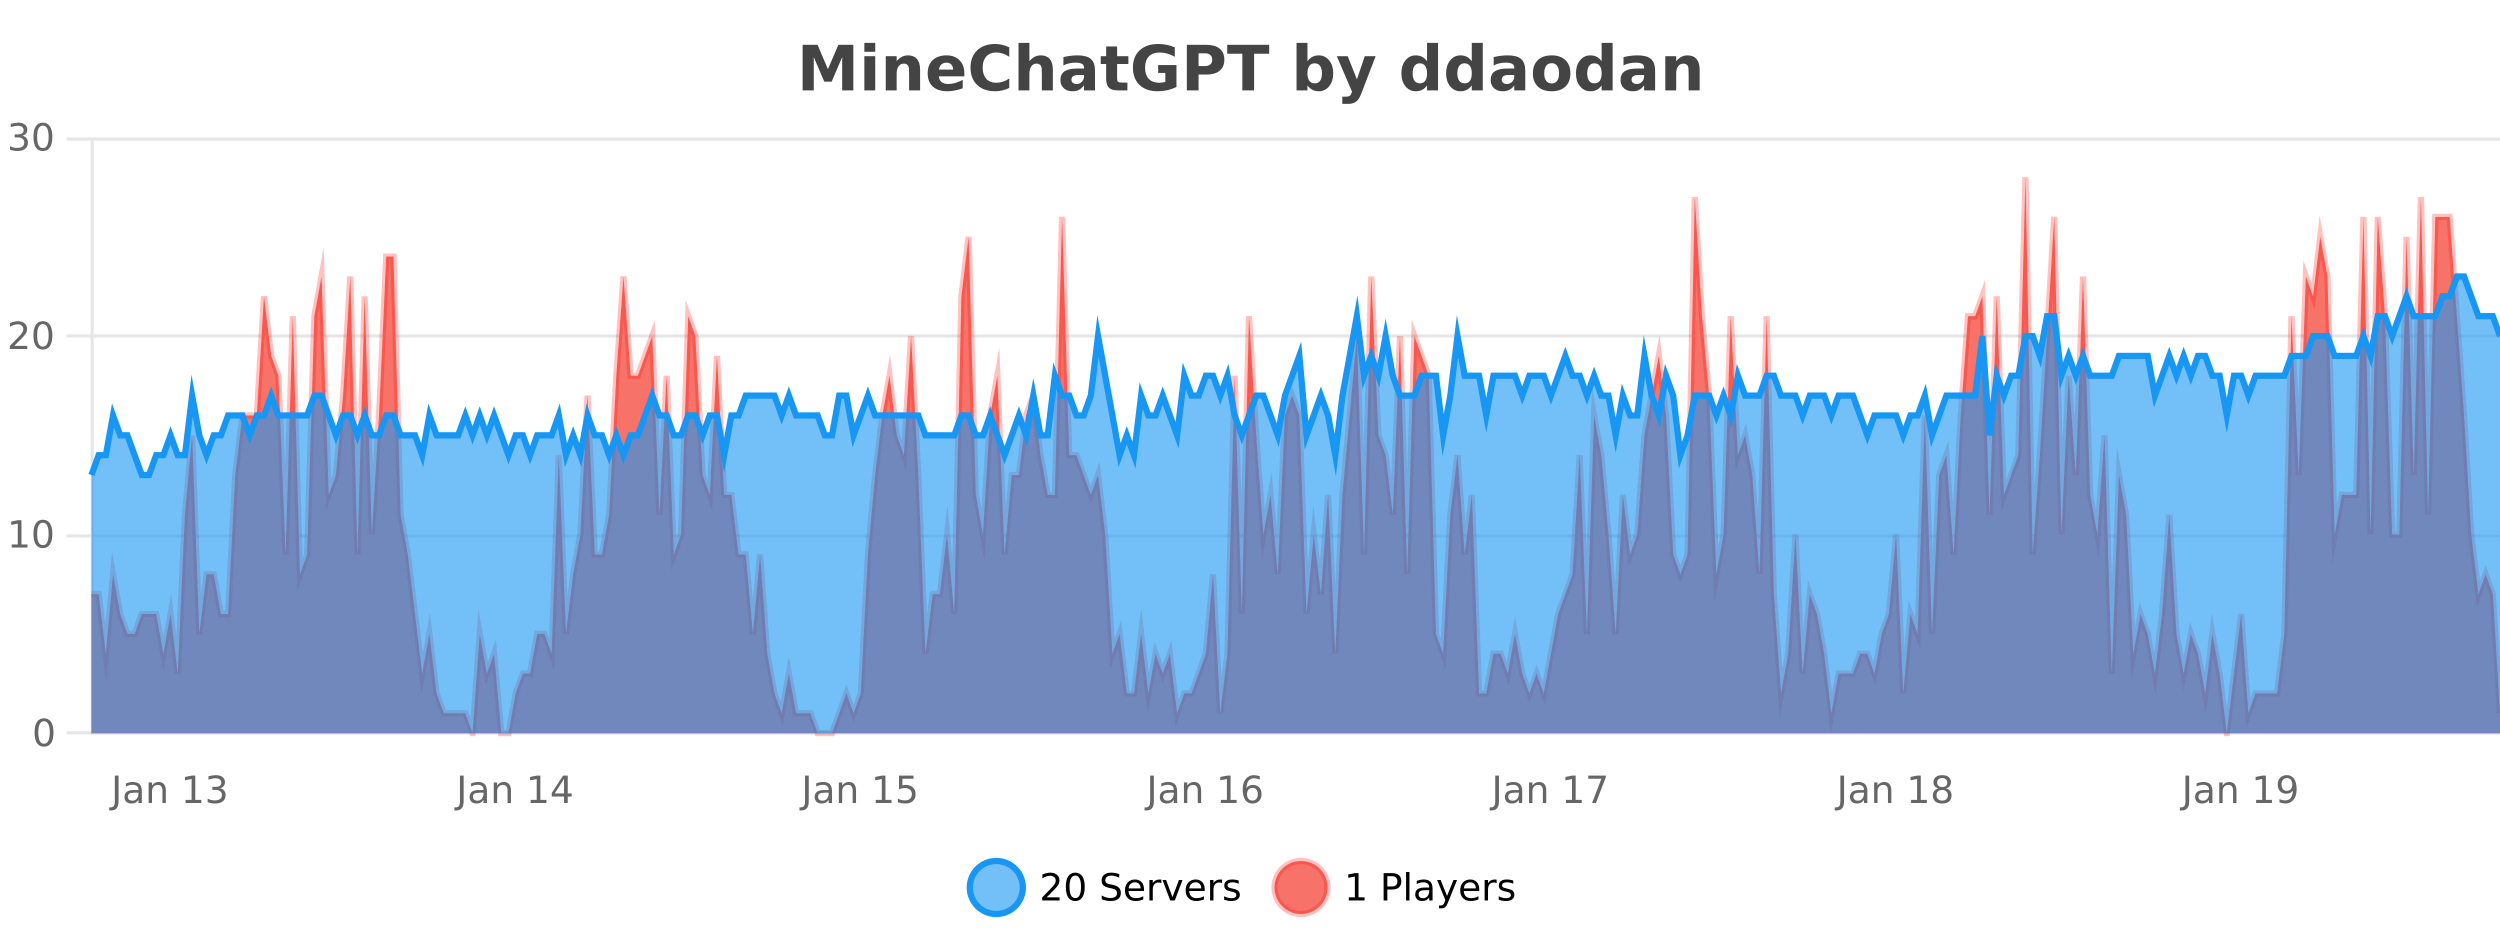
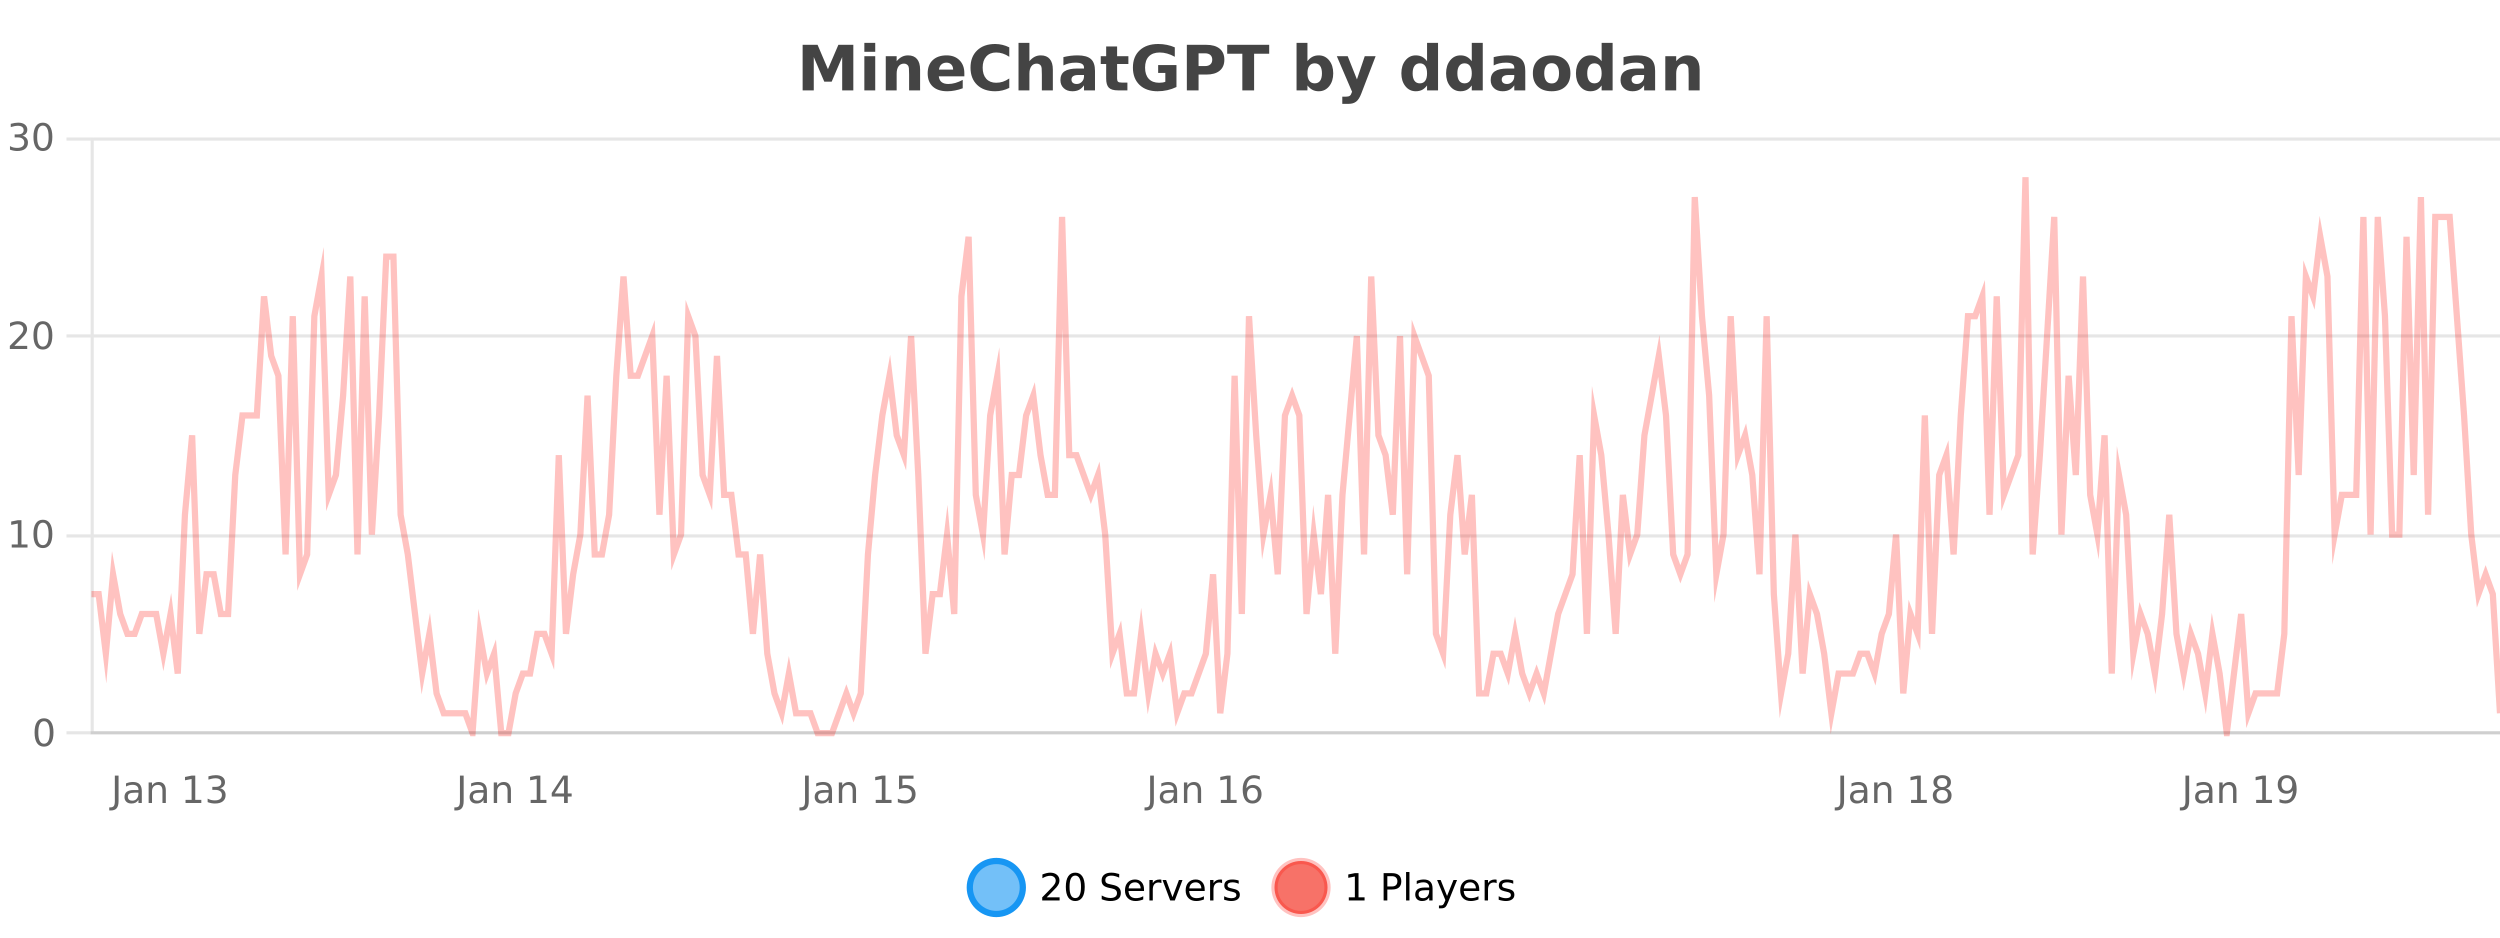
<svg xmlns="http://www.w3.org/2000/svg" width="800pt" height="300pt" viewBox="0 0 800 300" version="1.1">
  <defs>
    <clipPath id="clip1">
      <path d="M 282 263 L 356 263 L 356 300 L 282 300 Z M 282 263 " />
    </clipPath>
    <clipPath id="clip2">
      <path d="M 379 263 L 454 263 L 454 300 L 379 300 Z M 379 263 " />
    </clipPath>
    <clipPath id="clip3">
-       <path d="M 29.27 56 L 800 56 L 800 234.602 L 29.27 234.602 Z M 29.27 56 " />
-     </clipPath>
+       </clipPath>
    <clipPath id="clip4">
      <path d="M 28.27 43 L 800 43 L 800 235.602 L 28.27 235.602 Z M 28.27 43 " />
    </clipPath>
    <clipPath id="clip5">
      <path d="M 29.27 88 L 800 88 L 800 234.602 L 29.27 234.602 Z M 29.27 88 " />
    </clipPath>
    <clipPath id="clip6">
-       <path d="M 28.27 60 L 800 60 L 800 181 L 28.27 181 Z M 28.27 60 " />
-     </clipPath>
+       </clipPath>
  </defs>
  <g id="surface266346">
    <rect x="0" y="0" width="800" height="300" style="fill:rgb(100%,100%,100%);fill-opacity:1;stroke:none;" />
    <path style="fill:none;stroke-width:1;stroke-linecap:butt;stroke-linejoin:miter;stroke:rgb(0%,0%,0%);stroke-opacity:0.098;stroke-miterlimit:10;" d="M 30 234.5 L 800 234.5 " />
    <path style="fill:none;stroke-width:1;stroke-linecap:butt;stroke-linejoin:miter;stroke:rgb(0%,0%,0%);stroke-opacity:0.098;stroke-miterlimit:10;" d="M 21.27 234.5 L 29 234.5 " />
    <path style="fill:none;stroke-width:1;stroke-linecap:butt;stroke-linejoin:miter;stroke:rgb(0%,0%,0%);stroke-opacity:0.098;stroke-miterlimit:10;" d="M 30 171.5 L 800 171.5 " />
    <path style="fill:none;stroke-width:1;stroke-linecap:butt;stroke-linejoin:miter;stroke:rgb(0%,0%,0%);stroke-opacity:0.098;stroke-miterlimit:10;" d="M 21.27 171.5 L 29 171.5 " />
    <path style="fill:none;stroke-width:1;stroke-linecap:butt;stroke-linejoin:miter;stroke:rgb(0%,0%,0%);stroke-opacity:0.098;stroke-miterlimit:10;" d="M 30 107.5 L 800 107.5 " />
    <path style="fill:none;stroke-width:1;stroke-linecap:butt;stroke-linejoin:miter;stroke:rgb(0%,0%,0%);stroke-opacity:0.098;stroke-miterlimit:10;" d="M 21.27 107.5 L 29 107.5 " />
    <path style="fill:none;stroke-width:1;stroke-linecap:butt;stroke-linejoin:miter;stroke:rgb(0%,0%,0%);stroke-opacity:0.098;stroke-miterlimit:10;" d="M 30 44.5 L 800 44.5 " />
    <path style="fill:none;stroke-width:1;stroke-linecap:butt;stroke-linejoin:miter;stroke:rgb(0%,0%,0%);stroke-opacity:0.098;stroke-miterlimit:10;" d="M 21.27 44.5 L 29 44.5 " />
    <path style=" stroke:none;fill-rule:nonzero;fill:rgb(9.02%,58.824%,95.294%);fill-opacity:0.6;" d="M 327.305 284 C 327.305 288.688 323.508 292.484 318.82 292.484 C 314.133 292.484 310.336 288.688 310.336 284 C 310.336 279.312 314.133 275.516 318.82 275.516 C 323.508 275.516 327.305 279.312 327.305 284 Z M 327.305 284 " />
    <g clip-path="url(#clip1)" clip-rule="nonzero">
      <path style="fill:none;stroke-width:2;stroke-linecap:butt;stroke-linejoin:miter;stroke:rgb(9.02%,58.824%,95.294%);stroke-opacity:1;stroke-miterlimit:10;" d="M 327.305 284 C 327.305 288.688 323.508 292.484 318.82 292.484 C 314.133 292.484 310.336 288.688 310.336 284 C 310.336 279.312 314.133 275.516 318.82 275.516 C 323.508 275.516 327.305 279.312 327.305 284 Z M 327.305 284 " />
    </g>
    <path style=" stroke:none;fill-rule:nonzero;fill:rgb(0%,0%,0%);fill-opacity:1;" d="M 334.93 287.156 L 339.07 287.156 L 339.07 288.156 L 333.508 288.156 L 333.508 287.156 C 333.953 286.699 334.562 286.078 335.336 285.297 C 336.117 284.508 336.605 283.996 336.805 283.766 C 337.188 283.352 337.453 282.996 337.602 282.703 C 337.758 282.402 337.836 282.109 337.836 281.828 C 337.836 281.359 337.668 280.98 337.336 280.688 C 337.012 280.398 336.59 280.25 336.07 280.25 C 335.695 280.25 335.297 280.312 334.883 280.438 C 334.477 280.562 334.039 280.762 333.57 281.031 L 333.57 279.828 C 334.047 279.641 334.492 279.5 334.898 279.406 C 335.312 279.305 335.695 279.25 336.039 279.25 C 336.945 279.25 337.668 279.48 338.211 279.938 C 338.75 280.387 339.023 280.992 339.023 281.75 C 339.023 282.105 338.953 282.445 338.82 282.766 C 338.684 283.09 338.438 283.469 338.086 283.906 C 337.98 284.023 337.668 284.352 337.148 284.891 C 336.625 285.434 335.887 286.188 334.93 287.156 Z M 344.082 280.188 C 343.477 280.188 343.02 280.492 342.707 281.094 C 342.402 281.688 342.254 282.59 342.254 283.797 C 342.254 284.996 342.402 285.898 342.707 286.5 C 343.02 287.094 343.477 287.391 344.082 287.391 C 344.695 287.391 345.152 287.094 345.457 286.5 C 345.77 285.898 345.926 284.996 345.926 283.797 C 345.926 282.59 345.77 281.688 345.457 281.094 C 345.152 280.492 344.695 280.188 344.082 280.188 Z M 344.082 279.25 C 345.059 279.25 345.809 279.641 346.332 280.422 C 346.852 281.195 347.113 282.32 347.113 283.797 C 347.113 285.266 346.852 286.391 346.332 287.172 C 345.809 287.945 345.059 288.328 344.082 288.328 C 343.102 288.328 342.352 287.945 341.832 287.172 C 341.32 286.391 341.066 285.266 341.066 283.797 C 341.066 282.32 341.32 281.195 341.832 280.422 C 342.352 279.641 343.102 279.25 344.082 279.25 Z M 358.141 279.688 L 358.141 280.844 C 357.691 280.637 357.266 280.48 356.859 280.375 C 356.461 280.262 356.082 280.203 355.719 280.203 C 355.07 280.203 354.57 280.328 354.219 280.578 C 353.875 280.828 353.703 281.188 353.703 281.656 C 353.703 282.043 353.816 282.336 354.047 282.531 C 354.273 282.73 354.719 282.887 355.375 283 L 356.078 283.156 C 356.961 283.324 357.613 283.621 358.031 284.047 C 358.457 284.465 358.672 285.027 358.672 285.734 C 358.672 286.59 358.383 287.234 357.812 287.672 C 357.25 288.109 356.414 288.328 355.312 288.328 C 354.906 288.328 354.469 288.281 354 288.188 C 353.531 288.094 353.047 287.953 352.547 287.766 L 352.547 286.547 C 353.023 286.82 353.492 287.023 353.953 287.156 C 354.422 287.293 354.875 287.359 355.312 287.359 C 355.988 287.359 356.508 287.23 356.875 286.969 C 357.25 286.699 357.438 286.32 357.438 285.828 C 357.438 285.402 357.301 285.07 357.031 284.828 C 356.77 284.578 356.336 284.398 355.734 284.281 L 355.016 284.141 C 354.129 283.965 353.488 283.688 353.094 283.312 C 352.707 282.938 352.516 282.418 352.516 281.75 C 352.516 280.969 352.785 280.359 353.328 279.922 C 353.867 279.477 354.617 279.25 355.578 279.25 C 355.992 279.25 356.41 279.289 356.828 279.359 C 357.254 279.434 357.691 279.543 358.141 279.688 Z M 366.086 284.609 L 366.086 285.125 L 361.117 285.125 C 361.168 285.875 361.391 286.445 361.789 286.828 C 362.195 287.215 362.75 287.406 363.461 287.406 C 363.875 287.406 364.277 287.359 364.664 287.266 C 365.059 287.164 365.449 287.008 365.836 286.797 L 365.836 287.828 C 365.438 287.984 365.039 288.105 364.633 288.188 C 364.227 288.281 363.812 288.328 363.398 288.328 C 362.355 288.328 361.527 288.027 360.914 287.422 C 360.297 286.809 359.992 285.98 359.992 284.938 C 359.992 283.867 360.281 283.016 360.867 282.391 C 361.449 281.758 362.23 281.438 363.211 281.438 C 364.094 281.438 364.793 281.727 365.305 282.297 C 365.824 282.859 366.086 283.633 366.086 284.609 Z M 365.008 284.281 C 364.996 283.699 364.828 283.23 364.508 282.875 C 364.184 282.523 363.758 282.344 363.227 282.344 C 362.621 282.344 362.137 282.516 361.773 282.859 C 361.418 283.203 361.215 283.684 361.164 284.297 Z M 371.656 282.594 C 371.531 282.531 371.395 282.484 371.25 282.453 C 371.113 282.414 370.957 282.391 370.781 282.391 C 370.176 282.391 369.707 282.59 369.375 282.984 C 369.051 283.383 368.891 283.953 368.891 284.703 L 368.891 288.156 L 367.812 288.156 L 367.812 281.594 L 368.891 281.594 L 368.891 282.609 C 369.117 282.215 369.414 281.922 369.781 281.734 C 370.145 281.539 370.586 281.438 371.109 281.438 C 371.18 281.438 371.258 281.445 371.344 281.453 C 371.438 281.465 371.535 281.48 371.641 281.5 Z M 372.012 281.594 L 373.152 281.594 L 375.199 287.094 L 377.262 281.594 L 378.402 281.594 L 375.934 288.156 L 374.465 288.156 Z M 385.504 284.609 L 385.504 285.125 L 380.535 285.125 C 380.586 285.875 380.809 286.445 381.207 286.828 C 381.613 287.215 382.168 287.406 382.879 287.406 C 383.293 287.406 383.695 287.359 384.082 287.266 C 384.477 287.164 384.867 287.008 385.254 286.797 L 385.254 287.828 C 384.855 287.984 384.457 288.105 384.051 288.188 C 383.645 288.281 383.23 288.328 382.816 288.328 C 381.773 288.328 380.945 288.027 380.332 287.422 C 379.715 286.809 379.41 285.98 379.41 284.938 C 379.41 283.867 379.699 283.016 380.285 282.391 C 380.867 281.758 381.648 281.438 382.629 281.438 C 383.512 281.438 384.211 281.727 384.723 282.297 C 385.242 282.859 385.504 283.633 385.504 284.609 Z M 384.426 284.281 C 384.414 283.699 384.246 283.23 383.926 282.875 C 383.602 282.523 383.176 282.344 382.645 282.344 C 382.039 282.344 381.555 282.516 381.191 282.859 C 380.836 283.203 380.633 283.684 380.582 284.297 Z M 391.074 282.594 C 390.949 282.531 390.812 282.484 390.668 282.453 C 390.531 282.414 390.375 282.391 390.199 282.391 C 389.594 282.391 389.125 282.59 388.793 282.984 C 388.469 283.383 388.309 283.953 388.309 284.703 L 388.309 288.156 L 387.23 288.156 L 387.23 281.594 L 388.309 281.594 L 388.309 282.609 C 388.535 282.215 388.832 281.922 389.199 281.734 C 389.562 281.539 390.004 281.438 390.527 281.438 C 390.598 281.438 390.676 281.445 390.762 281.453 C 390.855 281.465 390.953 281.48 391.059 281.5 Z M 396.383 281.781 L 396.383 282.812 C 396.078 282.656 395.762 282.543 395.43 282.469 C 395.105 282.387 394.766 282.344 394.414 282.344 C 393.883 282.344 393.48 282.43 393.211 282.594 C 392.938 282.75 392.805 282.996 392.805 283.328 C 392.805 283.578 392.898 283.777 393.086 283.922 C 393.281 284.059 393.672 284.188 394.258 284.312 L 394.617 284.406 C 395.387 284.562 395.934 284.793 396.258 285.094 C 396.578 285.398 396.742 285.812 396.742 286.344 C 396.742 286.961 396.496 287.445 396.008 287.797 C 395.527 288.152 394.867 288.328 394.023 288.328 C 393.668 288.328 393.297 288.289 392.914 288.219 C 392.539 288.156 392.141 288.059 391.727 287.922 L 391.727 286.797 C 392.121 287.008 392.512 287.164 392.898 287.266 C 393.281 287.371 393.668 287.422 394.055 287.422 C 394.555 287.422 394.938 287.34 395.211 287.172 C 395.492 286.996 395.633 286.746 395.633 286.422 C 395.633 286.133 395.531 285.906 395.336 285.75 C 395.137 285.594 394.703 285.445 394.039 285.297 L 393.664 285.219 C 392.996 285.074 392.512 284.855 392.211 284.562 C 391.918 284.273 391.773 283.875 391.773 283.375 C 391.773 282.75 391.992 282.273 392.43 281.938 C 392.867 281.605 393.484 281.438 394.289 281.438 C 394.684 281.438 395.059 281.469 395.414 281.531 C 395.766 281.586 396.09 281.668 396.383 281.781 Z M 328.82 277.016 " />
    <path style=" stroke:none;fill-rule:nonzero;fill:rgb(96.863%,44.706%,40.784%);fill-opacity:1;" d="M 424.809 284 C 424.809 288.688 421.008 292.484 416.32 292.484 C 411.637 292.484 407.836 288.688 407.836 284 C 407.836 279.312 411.637 275.516 416.32 275.516 C 421.008 275.516 424.809 279.312 424.809 284 Z M 424.809 284 " />
    <g clip-path="url(#clip2)" clip-rule="nonzero">
      <path style="fill:none;stroke-width:2;stroke-linecap:butt;stroke-linejoin:miter;stroke:rgb(100%,4.706%,0%);stroke-opacity:0.247;stroke-miterlimit:10;" d="M 424.809 284 C 424.809 288.688 421.008 292.484 416.32 292.484 C 411.637 292.484 407.836 288.688 407.836 284 C 407.836 279.312 411.637 275.516 416.32 275.516 C 421.008 275.516 424.809 279.312 424.809 284 Z M 424.809 284 " />
    </g>
    <path style=" stroke:none;fill-rule:nonzero;fill:rgb(0%,0%,0%);fill-opacity:1;" d="M 431.617 287.156 L 433.555 287.156 L 433.555 280.484 L 431.445 280.906 L 431.445 279.828 L 433.539 279.406 L 434.727 279.406 L 434.727 287.156 L 436.664 287.156 L 436.664 288.156 L 431.617 288.156 Z M 443.945 280.375 L 443.945 283.672 L 445.43 283.672 C 445.98 283.672 446.406 283.531 446.711 283.25 C 447.012 282.961 447.164 282.547 447.164 282.016 C 447.164 281.496 447.012 281.094 446.711 280.812 C 446.406 280.523 445.98 280.375 445.43 280.375 Z M 442.758 279.406 L 445.43 279.406 C 446.418 279.406 447.164 279.633 447.664 280.078 C 448.164 280.516 448.414 281.164 448.414 282.016 C 448.414 282.883 448.164 283.539 447.664 283.984 C 447.164 284.422 446.418 284.641 445.43 284.641 L 443.945 284.641 L 443.945 288.156 L 442.758 288.156 Z M 449.945 279.031 L 451.023 279.031 L 451.023 288.156 L 449.945 288.156 Z M 456.266 284.859 C 455.398 284.859 454.797 284.961 454.453 285.156 C 454.117 285.355 453.953 285.695 453.953 286.172 C 453.953 286.559 454.078 286.867 454.328 287.094 C 454.586 287.312 454.93 287.422 455.359 287.422 C 455.961 287.422 456.441 287.215 456.797 286.797 C 457.16 286.371 457.344 285.805 457.344 285.094 L 457.344 284.859 Z M 458.422 284.406 L 458.422 288.156 L 457.344 288.156 L 457.344 287.156 C 457.094 287.555 456.785 287.852 456.422 288.047 C 456.055 288.234 455.609 288.328 455.078 288.328 C 454.398 288.328 453.863 288.141 453.469 287.766 C 453.07 287.383 452.875 286.875 452.875 286.25 C 452.875 285.512 453.117 284.953 453.609 284.578 C 454.109 284.203 454.848 284.016 455.828 284.016 L 457.344 284.016 L 457.344 283.906 C 457.344 283.406 457.176 283.023 456.844 282.75 C 456.52 282.48 456.066 282.344 455.484 282.344 C 455.109 282.344 454.738 282.391 454.375 282.484 C 454.02 282.578 453.68 282.715 453.359 282.891 L 453.359 281.891 C 453.754 281.734 454.133 281.621 454.5 281.547 C 454.875 281.477 455.238 281.438 455.594 281.438 C 456.539 281.438 457.25 281.684 457.719 282.172 C 458.188 282.664 458.422 283.406 458.422 284.406 Z M 463.367 288.766 C 463.062 289.547 462.766 290.055 462.477 290.297 C 462.184 290.535 461.797 290.656 461.32 290.656 L 460.461 290.656 L 460.461 289.75 L 461.086 289.75 C 461.387 289.75 461.617 289.676 461.773 289.531 C 461.938 289.395 462.121 289.066 462.32 288.547 L 462.523 288.047 L 459.867 281.594 L 461.008 281.594 L 463.055 286.719 L 465.117 281.594 L 466.258 281.594 Z M 473.359 284.609 L 473.359 285.125 L 468.391 285.125 C 468.441 285.875 468.664 286.445 469.062 286.828 C 469.469 287.215 470.023 287.406 470.734 287.406 C 471.148 287.406 471.551 287.359 471.938 287.266 C 472.332 287.164 472.723 287.008 473.109 286.797 L 473.109 287.828 C 472.711 287.984 472.312 288.105 471.906 288.188 C 471.5 288.281 471.086 288.328 470.672 288.328 C 469.629 288.328 468.801 288.027 468.188 287.422 C 467.57 286.809 467.266 285.98 467.266 284.938 C 467.266 283.867 467.555 283.016 468.141 282.391 C 468.723 281.758 469.504 281.438 470.484 281.438 C 471.367 281.438 472.066 281.727 472.578 282.297 C 473.098 282.859 473.359 283.633 473.359 284.609 Z M 472.281 284.281 C 472.27 283.699 472.102 283.23 471.781 282.875 C 471.457 282.523 471.031 282.344 470.5 282.344 C 469.895 282.344 469.41 282.516 469.047 282.859 C 468.691 283.203 468.488 283.684 468.438 284.297 Z M 478.93 282.594 C 478.805 282.531 478.668 282.484 478.523 282.453 C 478.387 282.414 478.23 282.391 478.055 282.391 C 477.449 282.391 476.98 282.59 476.648 282.984 C 476.324 283.383 476.164 283.953 476.164 284.703 L 476.164 288.156 L 475.086 288.156 L 475.086 281.594 L 476.164 281.594 L 476.164 282.609 C 476.391 282.215 476.688 281.922 477.055 281.734 C 477.418 281.539 477.859 281.438 478.383 281.438 C 478.453 281.438 478.531 281.445 478.617 281.453 C 478.711 281.465 478.809 281.48 478.914 281.5 Z M 484.238 281.781 L 484.238 282.812 C 483.934 282.656 483.617 282.543 483.285 282.469 C 482.961 282.387 482.621 282.344 482.27 282.344 C 481.738 282.344 481.336 282.43 481.066 282.594 C 480.793 282.75 480.66 282.996 480.66 283.328 C 480.66 283.578 480.754 283.777 480.941 283.922 C 481.137 284.059 481.527 284.188 482.113 284.312 L 482.473 284.406 C 483.242 284.562 483.789 284.793 484.113 285.094 C 484.434 285.398 484.598 285.812 484.598 286.344 C 484.598 286.961 484.352 287.445 483.863 287.797 C 483.383 288.152 482.723 288.328 481.879 288.328 C 481.523 288.328 481.152 288.289 480.77 288.219 C 480.395 288.156 479.996 288.059 479.582 287.922 L 479.582 286.797 C 479.977 287.008 480.367 287.164 480.754 287.266 C 481.137 287.371 481.523 287.422 481.91 287.422 C 482.41 287.422 482.793 287.34 483.066 287.172 C 483.348 286.996 483.488 286.746 483.488 286.422 C 483.488 286.133 483.387 285.906 483.191 285.75 C 482.992 285.594 482.559 285.445 481.895 285.297 L 481.52 285.219 C 480.852 285.074 480.367 284.855 480.066 284.562 C 479.773 284.273 479.629 283.875 479.629 283.375 C 479.629 282.75 479.848 282.273 480.285 281.938 C 480.723 281.605 481.34 281.438 482.145 281.438 C 482.539 281.438 482.914 281.469 483.27 281.531 C 483.621 281.586 483.945 281.668 484.238 281.781 Z M 426.32 277.016 " />
    <path style=" stroke:none;fill-rule:nonzero;fill:rgb(26.667%,26.667%,26.667%);fill-opacity:1;" d="M 256.844 14.344 L 261.625 14.344 L 264.938 22.141 L 268.281 14.344 L 273.062 14.344 L 273.062 28.922 L 269.5 28.922 L 269.5 18.25 L 266.141 26.125 L 263.766 26.125 L 260.406 18.25 L 260.406 28.922 L 256.844 28.922 Z M 276.59 17.984 L 280.074 17.984 L 280.074 28.922 L 276.59 28.922 Z M 276.59 13.719 L 280.074 13.719 L 280.074 16.578 L 276.59 16.578 Z M 294.43 22.266 L 294.43 28.922 L 290.914 28.922 L 290.914 23.828 C 290.914 22.883 290.891 22.23 290.852 21.875 C 290.809 21.512 290.734 21.246 290.633 21.078 C 290.496 20.852 290.309 20.672 290.07 20.547 C 289.84 20.422 289.574 20.359 289.273 20.359 C 288.543 20.359 287.969 20.641 287.555 21.203 C 287.137 21.766 286.93 22.547 286.93 23.547 L 286.93 28.922 L 283.445 28.922 L 283.445 17.984 L 286.93 17.984 L 286.93 19.578 C 287.461 18.945 288.023 18.477 288.617 18.172 C 289.211 17.871 289.859 17.719 290.57 17.719 C 291.84 17.719 292.797 18.109 293.445 18.891 C 294.102 19.664 294.43 20.789 294.43 22.266 Z M 308.59 23.422 L 308.59 24.422 L 300.418 24.422 C 300.5 25.246 300.797 25.859 301.309 26.266 C 301.816 26.672 302.527 26.875 303.434 26.875 C 304.172 26.875 304.926 26.766 305.699 26.547 C 306.469 26.328 307.262 26 308.074 25.562 L 308.074 28.25 C 307.25 28.562 306.422 28.797 305.59 28.953 C 304.766 29.117 303.941 29.203 303.121 29.203 C 301.141 29.203 299.598 28.703 298.496 27.703 C 297.402 26.695 296.855 25.281 296.855 23.469 C 296.855 21.68 297.391 20.273 298.465 19.25 C 299.547 18.23 301.031 17.719 302.918 17.719 C 304.637 17.719 306.012 18.242 307.043 19.281 C 308.074 20.312 308.59 21.695 308.59 23.422 Z M 304.996 22.266 C 304.996 21.602 304.801 21.062 304.418 20.656 C 304.031 20.25 303.527 20.047 302.902 20.047 C 302.223 20.047 301.672 20.242 301.246 20.625 C 300.828 21 300.566 21.547 300.465 22.266 Z M 322.969 28.125 C 322.27 28.48 321.547 28.746 320.797 28.922 C 320.055 29.109 319.273 29.203 318.453 29.203 C 316.023 29.203 314.102 28.527 312.688 27.172 C 311.27 25.809 310.562 23.965 310.562 21.641 C 310.562 19.32 311.27 17.48 312.688 16.125 C 314.102 14.762 316.023 14.078 318.453 14.078 C 319.273 14.078 320.055 14.172 320.797 14.359 C 321.547 14.539 322.27 14.805 322.969 15.156 L 322.969 18.172 C 322.27 17.703 321.582 17.359 320.906 17.141 C 320.227 16.914 319.516 16.797 318.766 16.797 C 317.422 16.797 316.363 17.23 315.594 18.094 C 314.832 18.949 314.453 20.133 314.453 21.641 C 314.453 23.152 314.832 24.34 315.594 25.203 C 316.363 26.059 317.422 26.484 318.766 26.484 C 319.516 26.484 320.227 26.375 320.906 26.156 C 321.582 25.93 322.27 25.578 322.969 25.109 Z M 336.91 22.266 L 336.91 28.922 L 333.395 28.922 L 333.395 23.844 C 333.395 22.887 333.371 22.23 333.332 21.875 C 333.289 21.512 333.215 21.246 333.113 21.078 C 332.977 20.852 332.789 20.672 332.551 20.547 C 332.32 20.422 332.055 20.359 331.754 20.359 C 331.023 20.359 330.449 20.641 330.035 21.203 C 329.617 21.766 329.41 22.547 329.41 23.547 L 329.41 28.922 L 325.926 28.922 L 325.926 13.719 L 329.41 13.719 L 329.41 19.578 C 329.941 18.945 330.504 18.477 331.098 18.172 C 331.691 17.871 332.34 17.719 333.051 17.719 C 334.32 17.719 335.277 18.109 335.926 18.891 C 336.582 19.664 336.91 20.789 336.91 22.266 Z M 345.055 24 C 344.324 24 343.777 24.125 343.414 24.375 C 343.047 24.617 342.867 24.98 342.867 25.469 C 342.867 25.906 343.012 26.25 343.305 26.5 C 343.605 26.75 344.016 26.875 344.539 26.875 C 345.195 26.875 345.746 26.641 346.195 26.172 C 346.652 25.703 346.883 25.117 346.883 24.406 L 346.883 24 Z M 350.398 22.688 L 350.398 28.922 L 346.883 28.922 L 346.883 27.297 C 346.414 27.965 345.883 28.449 345.289 28.75 C 344.703 29.051 343.992 29.203 343.148 29.203 C 342.023 29.203 341.105 28.875 340.398 28.219 C 339.688 27.555 339.336 26.695 339.336 25.641 C 339.336 24.359 339.773 23.422 340.648 22.828 C 341.531 22.227 342.922 21.922 344.82 21.922 L 346.883 21.922 L 346.883 21.641 C 346.883 21.09 346.664 20.688 346.227 20.438 C 345.789 20.18 345.105 20.047 344.18 20.047 C 343.43 20.047 342.73 20.125 342.086 20.281 C 341.438 20.43 340.84 20.648 340.289 20.938 L 340.289 18.281 C 341.039 18.094 341.789 17.953 342.539 17.859 C 343.297 17.766 344.059 17.719 344.82 17.719 C 346.789 17.719 348.211 18.109 349.086 18.891 C 349.961 19.664 350.398 20.93 350.398 22.688 Z M 357.473 14.875 L 357.473 17.984 L 361.082 17.984 L 361.082 20.484 L 357.473 20.484 L 357.473 25.125 C 357.473 25.637 357.57 25.98 357.77 26.156 C 357.977 26.336 358.379 26.422 358.973 26.422 L 360.77 26.422 L 360.77 28.922 L 357.77 28.922 C 356.395 28.922 355.414 28.637 354.832 28.062 C 354.258 27.48 353.973 26.5 353.973 25.125 L 353.973 20.484 L 352.238 20.484 L 352.238 17.984 L 353.973 17.984 L 353.973 14.875 Z M 376.469 27.844 C 375.531 28.293 374.555 28.633 373.547 28.859 C 372.547 29.086 371.504 29.203 370.422 29.203 C 367.992 29.203 366.07 28.527 364.656 27.172 C 363.238 25.809 362.531 23.965 362.531 21.641 C 362.531 19.297 363.25 17.453 364.688 16.109 C 366.133 14.758 368.117 14.078 370.641 14.078 C 371.609 14.078 372.535 14.172 373.422 14.359 C 374.305 14.539 375.145 14.805 375.938 15.156 L 375.938 18.172 C 375.125 17.715 374.312 17.371 373.5 17.141 C 372.695 16.914 371.895 16.797 371.094 16.797 C 369.594 16.797 368.438 17.219 367.625 18.062 C 366.82 18.898 366.422 20.09 366.422 21.641 C 366.422 23.184 366.812 24.375 367.594 25.219 C 368.375 26.062 369.484 26.484 370.922 26.484 C 371.305 26.484 371.664 26.461 372 26.406 C 372.344 26.355 372.645 26.277 372.906 26.172 L 372.906 23.344 L 370.609 23.344 L 370.609 20.828 L 376.469 20.828 Z M 379.793 14.344 L 386.027 14.344 C 387.879 14.344 389.301 14.758 390.293 15.578 C 391.293 16.402 391.793 17.574 391.793 19.094 C 391.793 20.625 391.293 21.805 390.293 22.625 C 389.301 23.449 387.879 23.859 386.027 23.859 L 383.543 23.859 L 383.543 28.922 L 379.793 28.922 Z M 383.543 17.062 L 383.543 21.141 L 385.621 21.141 C 386.348 21.141 386.91 20.965 387.309 20.609 C 387.715 20.258 387.918 19.75 387.918 19.094 C 387.918 18.449 387.715 17.949 387.309 17.594 C 386.91 17.242 386.348 17.062 385.621 17.062 Z M 392.703 14.344 L 406.141 14.344 L 406.141 17.188 L 401.312 17.188 L 401.312 28.922 L 397.547 28.922 L 397.547 17.188 L 392.703 17.188 Z M 420.711 26.672 C 421.461 26.672 422.031 26.402 422.43 25.859 C 422.824 25.309 423.023 24.512 423.023 23.469 C 423.023 22.43 422.824 21.637 422.43 21.094 C 422.031 20.543 421.461 20.266 420.711 20.266 C 419.961 20.266 419.383 20.543 418.977 21.094 C 418.578 21.637 418.383 22.43 418.383 23.469 C 418.383 24.5 418.578 25.293 418.977 25.844 C 419.383 26.398 419.961 26.672 420.711 26.672 Z M 418.383 19.578 C 418.871 18.945 419.406 18.477 419.992 18.172 C 420.574 17.871 421.246 17.719 422.008 17.719 C 423.359 17.719 424.469 18.258 425.336 19.328 C 426.199 20.402 426.633 21.781 426.633 23.469 C 426.633 25.148 426.199 26.523 425.336 27.594 C 424.469 28.668 423.359 29.203 422.008 29.203 C 421.246 29.203 420.574 29.051 419.992 28.75 C 419.406 28.449 418.871 27.98 418.383 27.344 L 418.383 28.922 L 414.898 28.922 L 414.898 13.719 L 418.383 13.719 Z M 427.781 17.984 L 431.266 17.984 L 434.219 25.406 L 436.719 17.984 L 440.203 17.984 L 435.609 29.953 C 435.148 31.172 434.609 32.02 433.984 32.5 C 433.367 32.988 432.562 33.234 431.562 33.234 L 429.531 33.234 L 429.531 30.938 L 430.625 30.938 C 431.219 30.938 431.648 30.844 431.922 30.656 C 432.191 30.469 432.398 30.129 432.547 29.641 L 432.656 29.344 Z M 456.656 19.578 L 456.656 13.719 L 460.172 13.719 L 460.172 28.922 L 456.656 28.922 L 456.656 27.344 C 456.176 27.992 455.645 28.465 455.062 28.766 C 454.477 29.055 453.805 29.203 453.047 29.203 C 451.703 29.203 450.598 28.668 449.734 27.594 C 448.867 26.523 448.438 25.148 448.438 23.469 C 448.438 21.781 448.867 20.402 449.734 19.328 C 450.598 18.258 451.703 17.719 453.047 17.719 C 453.805 17.719 454.477 17.871 455.062 18.172 C 455.645 18.477 456.176 18.945 456.656 19.578 Z M 454.344 26.672 C 455.094 26.672 455.664 26.402 456.062 25.859 C 456.457 25.309 456.656 24.512 456.656 23.469 C 456.656 22.43 456.457 21.637 456.062 21.094 C 455.664 20.543 455.094 20.266 454.344 20.266 C 453.602 20.266 453.035 20.543 452.641 21.094 C 452.242 21.637 452.047 22.43 452.047 23.469 C 452.047 24.512 452.242 25.309 452.641 25.859 C 453.035 26.402 453.602 26.672 454.344 26.672 Z M 470.969 19.578 L 470.969 13.719 L 474.484 13.719 L 474.484 28.922 L 470.969 28.922 L 470.969 27.344 C 470.488 27.992 469.957 28.465 469.375 28.766 C 468.789 29.055 468.117 29.203 467.359 29.203 C 466.016 29.203 464.91 28.668 464.047 27.594 C 463.18 26.523 462.75 25.148 462.75 23.469 C 462.75 21.781 463.18 20.402 464.047 19.328 C 464.91 18.258 466.016 17.719 467.359 17.719 C 468.117 17.719 468.789 17.871 469.375 18.172 C 469.957 18.477 470.488 18.945 470.969 19.578 Z M 468.656 26.672 C 469.406 26.672 469.977 26.402 470.375 25.859 C 470.77 25.309 470.969 24.512 470.969 23.469 C 470.969 22.43 470.77 21.637 470.375 21.094 C 469.977 20.543 469.406 20.266 468.656 20.266 C 467.914 20.266 467.348 20.543 466.953 21.094 C 466.555 21.637 466.359 22.43 466.359 23.469 C 466.359 24.512 466.555 25.309 466.953 25.859 C 467.348 26.402 467.914 26.672 468.656 26.672 Z M 482.742 24 C 482.012 24 481.465 24.125 481.102 24.375 C 480.734 24.617 480.555 24.98 480.555 25.469 C 480.555 25.906 480.699 26.25 480.992 26.5 C 481.293 26.75 481.703 26.875 482.227 26.875 C 482.883 26.875 483.434 26.641 483.883 26.172 C 484.34 25.703 484.57 25.117 484.57 24.406 L 484.57 24 Z M 488.086 22.688 L 488.086 28.922 L 484.57 28.922 L 484.57 27.297 C 484.102 27.965 483.57 28.449 482.977 28.75 C 482.391 29.051 481.68 29.203 480.836 29.203 C 479.711 29.203 478.793 28.875 478.086 28.219 C 477.375 27.555 477.023 26.695 477.023 25.641 C 477.023 24.359 477.461 23.422 478.336 22.828 C 479.219 22.227 480.609 21.922 482.508 21.922 L 484.57 21.922 L 484.57 21.641 C 484.57 21.09 484.352 20.688 483.914 20.438 C 483.477 20.18 482.793 20.047 481.867 20.047 C 481.117 20.047 480.418 20.125 479.773 20.281 C 479.125 20.43 478.527 20.648 477.977 20.938 L 477.977 18.281 C 478.727 18.094 479.477 17.953 480.227 17.859 C 480.984 17.766 481.746 17.719 482.508 17.719 C 484.477 17.719 485.898 18.109 486.773 18.891 C 487.648 19.664 488.086 20.93 488.086 22.688 Z M 496.547 20.219 C 495.766 20.219 495.172 20.5 494.766 21.062 C 494.359 21.617 494.156 22.418 494.156 23.469 C 494.156 24.512 494.359 25.312 494.766 25.875 C 495.172 26.43 495.766 26.703 496.547 26.703 C 497.305 26.703 497.883 26.43 498.281 25.875 C 498.688 25.312 498.891 24.512 498.891 23.469 C 498.891 22.418 498.688 21.617 498.281 21.062 C 497.883 20.5 497.305 20.219 496.547 20.219 Z M 496.547 17.719 C 498.422 17.719 499.883 18.23 500.938 19.25 C 502 20.262 502.531 21.668 502.531 23.469 C 502.531 25.262 502 26.668 500.938 27.688 C 499.883 28.699 498.422 29.203 496.547 29.203 C 494.648 29.203 493.172 28.699 492.109 27.688 C 491.047 26.668 490.516 25.262 490.516 23.469 C 490.516 21.668 491.047 20.262 492.109 19.25 C 493.172 18.23 494.648 17.719 496.547 17.719 Z M 512.523 19.578 L 512.523 13.719 L 516.039 13.719 L 516.039 28.922 L 512.523 28.922 L 512.523 27.344 C 512.043 27.992 511.512 28.465 510.93 28.766 C 510.344 29.055 509.672 29.203 508.914 29.203 C 507.57 29.203 506.465 28.668 505.602 27.594 C 504.734 26.523 504.305 25.148 504.305 23.469 C 504.305 21.781 504.734 20.402 505.602 19.328 C 506.465 18.258 507.57 17.719 508.914 17.719 C 509.672 17.719 510.344 17.871 510.93 18.172 C 511.512 18.477 512.043 18.945 512.523 19.578 Z M 510.211 26.672 C 510.961 26.672 511.531 26.402 511.93 25.859 C 512.324 25.309 512.523 24.512 512.523 23.469 C 512.523 22.43 512.324 21.637 511.93 21.094 C 511.531 20.543 510.961 20.266 510.211 20.266 C 509.469 20.266 508.902 20.543 508.508 21.094 C 508.109 21.637 507.914 22.43 507.914 23.469 C 507.914 24.512 508.109 25.309 508.508 25.859 C 508.902 26.402 509.469 26.672 510.211 26.672 Z M 524.293 24 C 523.562 24 523.016 24.125 522.652 24.375 C 522.285 24.617 522.105 24.98 522.105 25.469 C 522.105 25.906 522.25 26.25 522.543 26.5 C 522.844 26.75 523.254 26.875 523.777 26.875 C 524.434 26.875 524.984 26.641 525.434 26.172 C 525.891 25.703 526.121 25.117 526.121 24.406 L 526.121 24 Z M 529.637 22.688 L 529.637 28.922 L 526.121 28.922 L 526.121 27.297 C 525.652 27.965 525.121 28.449 524.527 28.75 C 523.941 29.051 523.23 29.203 522.387 29.203 C 521.262 29.203 520.344 28.875 519.637 28.219 C 518.926 27.555 518.574 26.695 518.574 25.641 C 518.574 24.359 519.012 23.422 519.887 22.828 C 520.77 22.227 522.16 21.922 524.059 21.922 L 526.121 21.922 L 526.121 21.641 C 526.121 21.09 525.902 20.688 525.465 20.438 C 525.027 20.18 524.344 20.047 523.418 20.047 C 522.668 20.047 521.969 20.125 521.324 20.281 C 520.676 20.43 520.078 20.648 519.527 20.938 L 519.527 18.281 C 520.277 18.094 521.027 17.953 521.777 17.859 C 522.535 17.766 523.297 17.719 524.059 17.719 C 526.027 17.719 527.449 18.109 528.324 18.891 C 529.199 19.664 529.637 20.93 529.637 22.688 Z M 543.883 22.266 L 543.883 28.922 L 540.367 28.922 L 540.367 23.828 C 540.367 22.883 540.344 22.23 540.305 21.875 C 540.262 21.512 540.188 21.246 540.086 21.078 C 539.949 20.852 539.762 20.672 539.523 20.547 C 539.293 20.422 539.027 20.359 538.727 20.359 C 537.996 20.359 537.422 20.641 537.008 21.203 C 536.59 21.766 536.383 22.547 536.383 23.547 L 536.383 28.922 L 532.898 28.922 L 532.898 17.984 L 536.383 17.984 L 536.383 19.578 C 536.914 18.945 537.477 18.477 538.07 18.172 C 538.664 17.871 539.312 17.719 540.023 17.719 C 541.293 17.719 542.25 18.109 542.898 18.891 C 543.555 19.664 543.883 20.789 543.883 22.266 Z M 255 10.359 " />
    <path style="fill:none;stroke-width:1;stroke-linecap:butt;stroke-linejoin:miter;stroke:rgb(0%,0%,0%);stroke-opacity:0.098;stroke-miterlimit:10;" d="M 29 234.5 L 801 234.5 " />
    <path style=" stroke:none;fill-rule:nonzero;fill:rgb(40%,40%,40%);fill-opacity:1;" d="M 36.75 248.203 L 37.938 248.203 L 37.938 256.344 C 37.938 257.395 37.734 258.16 37.328 258.641 C 36.93 259.117 36.289 259.359 35.406 259.359 L 34.953 259.359 L 34.953 258.359 L 35.328 258.359 C 35.848 258.359 36.211 258.211 36.422 257.922 C 36.641 257.629 36.75 257.102 36.75 256.344 Z M 43.227 253.656 C 42.359 253.656 41.758 253.758 41.414 253.953 C 41.078 254.152 40.914 254.492 40.914 254.969 C 40.914 255.355 41.039 255.664 41.289 255.891 C 41.547 256.109 41.891 256.219 42.32 256.219 C 42.922 256.219 43.402 256.012 43.758 255.594 C 44.121 255.168 44.305 254.602 44.305 253.891 L 44.305 253.656 Z M 45.383 253.203 L 45.383 256.953 L 44.305 256.953 L 44.305 255.953 C 44.055 256.352 43.746 256.648 43.383 256.844 C 43.016 257.031 42.57 257.125 42.039 257.125 C 41.359 257.125 40.824 256.938 40.43 256.562 C 40.031 256.18 39.836 255.672 39.836 255.047 C 39.836 254.309 40.078 253.75 40.57 253.375 C 41.07 253 41.809 252.812 42.789 252.812 L 44.305 252.812 L 44.305 252.703 C 44.305 252.203 44.137 251.82 43.805 251.547 C 43.48 251.277 43.027 251.141 42.445 251.141 C 42.07 251.141 41.699 251.188 41.336 251.281 C 40.98 251.375 40.641 251.512 40.32 251.688 L 40.32 250.688 C 40.715 250.531 41.094 250.418 41.461 250.344 C 41.836 250.273 42.199 250.234 42.555 250.234 C 43.5 250.234 44.211 250.48 44.68 250.969 C 45.148 251.461 45.383 252.203 45.383 253.203 Z M 53.062 252.984 L 53.062 256.953 L 51.984 256.953 L 51.984 253.031 C 51.984 252.406 51.859 251.945 51.609 251.641 C 51.367 251.328 51.008 251.172 50.531 251.172 C 49.945 251.172 49.484 251.359 49.141 251.734 C 48.805 252.102 48.641 252.605 48.641 253.25 L 48.641 256.953 L 47.562 256.953 L 47.562 250.391 L 48.641 250.391 L 48.641 251.406 C 48.898 251.012 49.203 250.719 49.547 250.531 C 49.898 250.336 50.305 250.234 50.766 250.234 C 51.516 250.234 52.082 250.469 52.469 250.938 C 52.863 251.398 53.062 252.078 53.062 252.984 Z M 59.375 255.953 L 61.312 255.953 L 61.312 249.281 L 59.203 249.703 L 59.203 248.625 L 61.297 248.203 L 62.484 248.203 L 62.484 255.953 L 64.422 255.953 L 64.422 256.953 L 59.375 256.953 Z M 70.398 252.234 C 70.961 252.359 71.398 252.617 71.711 253 C 72.031 253.375 72.195 253.844 72.195 254.406 C 72.195 255.273 71.898 255.945 71.305 256.422 C 70.711 256.891 69.867 257.125 68.773 257.125 C 68.406 257.125 68.027 257.086 67.633 257.016 C 67.246 256.945 66.852 256.836 66.445 256.688 L 66.445 255.547 C 66.766 255.734 67.121 255.883 67.508 255.984 C 67.902 256.078 68.312 256.125 68.742 256.125 C 69.48 256.125 70.043 255.98 70.43 255.688 C 70.824 255.398 71.023 254.969 71.023 254.406 C 71.023 253.898 70.84 253.496 70.477 253.203 C 70.109 252.914 69.609 252.766 68.977 252.766 L 67.945 252.766 L 67.945 251.797 L 69.023 251.797 C 69.594 251.797 70.039 251.684 70.352 251.453 C 70.664 251.215 70.82 250.875 70.82 250.438 C 70.82 249.992 70.656 249.648 70.336 249.406 C 70.023 249.168 69.57 249.047 68.977 249.047 C 68.641 249.047 68.289 249.086 67.914 249.156 C 67.547 249.219 67.141 249.324 66.695 249.469 L 66.695 248.422 C 67.152 248.297 67.574 248.203 67.961 248.141 C 68.355 248.078 68.727 248.047 69.07 248.047 C 69.977 248.047 70.688 248.25 71.211 248.656 C 71.73 249.062 71.992 249.617 71.992 250.312 C 71.992 250.805 71.852 251.215 71.57 251.547 C 71.297 251.883 70.906 252.109 70.398 252.234 Z M 35.578 245.816 " />
    <path style=" stroke:none;fill-rule:nonzero;fill:rgb(40%,40%,40%);fill-opacity:1;" d="M 147.184 248.203 L 148.371 248.203 L 148.371 256.344 C 148.371 257.395 148.168 258.16 147.762 258.641 C 147.363 259.117 146.723 259.359 145.84 259.359 L 145.387 259.359 L 145.387 258.359 L 145.762 258.359 C 146.281 258.359 146.645 258.211 146.855 257.922 C 147.074 257.629 147.184 257.102 147.184 256.344 Z M 153.66 253.656 C 152.793 253.656 152.191 253.758 151.848 253.953 C 151.512 254.152 151.348 254.492 151.348 254.969 C 151.348 255.355 151.473 255.664 151.723 255.891 C 151.98 256.109 152.324 256.219 152.754 256.219 C 153.355 256.219 153.836 256.012 154.191 255.594 C 154.555 255.168 154.738 254.602 154.738 253.891 L 154.738 253.656 Z M 155.816 253.203 L 155.816 256.953 L 154.738 256.953 L 154.738 255.953 C 154.488 256.352 154.18 256.648 153.816 256.844 C 153.449 257.031 153.004 257.125 152.473 257.125 C 151.793 257.125 151.258 256.938 150.863 256.562 C 150.465 256.18 150.27 255.672 150.27 255.047 C 150.27 254.309 150.512 253.75 151.004 253.375 C 151.504 253 152.242 252.812 153.223 252.812 L 154.738 252.812 L 154.738 252.703 C 154.738 252.203 154.57 251.82 154.238 251.547 C 153.914 251.277 153.461 251.141 152.879 251.141 C 152.504 251.141 152.133 251.188 151.77 251.281 C 151.414 251.375 151.074 251.512 150.754 251.688 L 150.754 250.688 C 151.148 250.531 151.527 250.418 151.895 250.344 C 152.27 250.273 152.633 250.234 152.988 250.234 C 153.934 250.234 154.645 250.48 155.113 250.969 C 155.582 251.461 155.816 252.203 155.816 253.203 Z M 163.5 252.984 L 163.5 256.953 L 162.422 256.953 L 162.422 253.031 C 162.422 252.406 162.297 251.945 162.047 251.641 C 161.805 251.328 161.445 251.172 160.969 251.172 C 160.383 251.172 159.922 251.359 159.578 251.734 C 159.242 252.102 159.078 252.605 159.078 253.25 L 159.078 256.953 L 158 256.953 L 158 250.391 L 159.078 250.391 L 159.078 251.406 C 159.336 251.012 159.641 250.719 159.984 250.531 C 160.336 250.336 160.742 250.234 161.203 250.234 C 161.953 250.234 162.52 250.469 162.906 250.938 C 163.301 251.398 163.5 252.078 163.5 252.984 Z M 169.809 255.953 L 171.746 255.953 L 171.746 249.281 L 169.637 249.703 L 169.637 248.625 L 171.73 248.203 L 172.918 248.203 L 172.918 255.953 L 174.855 255.953 L 174.855 256.953 L 169.809 256.953 Z M 180.492 249.234 L 177.508 253.906 L 180.492 253.906 Z M 180.18 248.203 L 181.68 248.203 L 181.68 253.906 L 182.93 253.906 L 182.93 254.891 L 181.68 254.891 L 181.68 256.953 L 180.492 256.953 L 180.492 254.891 L 176.555 254.891 L 176.555 253.75 Z M 146.012 245.816 " />
    <path style=" stroke:none;fill-rule:nonzero;fill:rgb(40%,40%,40%);fill-opacity:1;" d="M 257.613 248.203 L 258.801 248.203 L 258.801 256.344 C 258.801 257.395 258.598 258.16 258.191 258.641 C 257.793 259.117 257.152 259.359 256.27 259.359 L 255.816 259.359 L 255.816 258.359 L 256.191 258.359 C 256.711 258.359 257.074 258.211 257.285 257.922 C 257.504 257.629 257.613 257.102 257.613 256.344 Z M 264.09 253.656 C 263.223 253.656 262.621 253.758 262.277 253.953 C 261.941 254.152 261.777 254.492 261.777 254.969 C 261.777 255.355 261.902 255.664 262.152 255.891 C 262.41 256.109 262.754 256.219 263.184 256.219 C 263.785 256.219 264.266 256.012 264.621 255.594 C 264.984 255.168 265.168 254.602 265.168 253.891 L 265.168 253.656 Z M 266.246 253.203 L 266.246 256.953 L 265.168 256.953 L 265.168 255.953 C 264.918 256.352 264.609 256.648 264.246 256.844 C 263.879 257.031 263.434 257.125 262.902 257.125 C 262.223 257.125 261.688 256.938 261.293 256.562 C 260.895 256.18 260.699 255.672 260.699 255.047 C 260.699 254.309 260.941 253.75 261.434 253.375 C 261.934 253 262.672 252.812 263.652 252.812 L 265.168 252.812 L 265.168 252.703 C 265.168 252.203 265 251.82 264.668 251.547 C 264.344 251.277 263.891 251.141 263.309 251.141 C 262.934 251.141 262.562 251.188 262.199 251.281 C 261.844 251.375 261.504 251.512 261.184 251.688 L 261.184 250.688 C 261.578 250.531 261.957 250.418 262.324 250.344 C 262.699 250.273 263.062 250.234 263.418 250.234 C 264.363 250.234 265.074 250.48 265.543 250.969 C 266.012 251.461 266.246 252.203 266.246 253.203 Z M 273.93 252.984 L 273.93 256.953 L 272.852 256.953 L 272.852 253.031 C 272.852 252.406 272.727 251.945 272.477 251.641 C 272.234 251.328 271.875 251.172 271.398 251.172 C 270.812 251.172 270.352 251.359 270.008 251.734 C 269.672 252.102 269.508 252.605 269.508 253.25 L 269.508 256.953 L 268.43 256.953 L 268.43 250.391 L 269.508 250.391 L 269.508 251.406 C 269.766 251.012 270.07 250.719 270.414 250.531 C 270.766 250.336 271.172 250.234 271.633 250.234 C 272.383 250.234 272.949 250.469 273.336 250.938 C 273.73 251.398 273.93 252.078 273.93 252.984 Z M 280.238 255.953 L 282.176 255.953 L 282.176 249.281 L 280.066 249.703 L 280.066 248.625 L 282.16 248.203 L 283.348 248.203 L 283.348 255.953 L 285.285 255.953 L 285.285 256.953 L 280.238 256.953 Z M 287.688 248.203 L 292.328 248.203 L 292.328 249.203 L 288.766 249.203 L 288.766 251.344 C 288.941 251.281 289.113 251.242 289.281 251.219 C 289.457 251.188 289.629 251.172 289.797 251.172 C 290.773 251.172 291.551 251.445 292.125 251.984 C 292.695 252.516 292.984 253.234 292.984 254.141 C 292.984 255.09 292.688 255.824 292.094 256.344 C 291.508 256.867 290.688 257.125 289.625 257.125 C 289.25 257.125 288.867 257.094 288.484 257.031 C 288.109 256.969 287.719 256.875 287.312 256.75 L 287.312 255.562 C 287.664 255.75 288.031 255.891 288.406 255.984 C 288.781 256.078 289.176 256.125 289.594 256.125 C 290.27 256.125 290.805 255.949 291.203 255.594 C 291.598 255.242 291.797 254.758 291.797 254.141 C 291.797 253.539 291.598 253.059 291.203 252.703 C 290.805 252.352 290.27 252.172 289.594 252.172 C 289.281 252.172 288.961 252.211 288.641 252.281 C 288.328 252.344 288.008 252.449 287.688 252.594 Z M 256.441 245.816 " />
    <path style=" stroke:none;fill-rule:nonzero;fill:rgb(40%,40%,40%);fill-opacity:1;" d="M 368.047 248.203 L 369.234 248.203 L 369.234 256.344 C 369.234 257.395 369.031 258.16 368.625 258.641 C 368.227 259.117 367.586 259.359 366.703 259.359 L 366.25 259.359 L 366.25 258.359 L 366.625 258.359 C 367.145 258.359 367.508 258.211 367.719 257.922 C 367.938 257.629 368.047 257.102 368.047 256.344 Z M 374.523 253.656 C 373.656 253.656 373.055 253.758 372.711 253.953 C 372.375 254.152 372.211 254.492 372.211 254.969 C 372.211 255.355 372.336 255.664 372.586 255.891 C 372.844 256.109 373.188 256.219 373.617 256.219 C 374.219 256.219 374.699 256.012 375.055 255.594 C 375.418 255.168 375.602 254.602 375.602 253.891 L 375.602 253.656 Z M 376.68 253.203 L 376.68 256.953 L 375.602 256.953 L 375.602 255.953 C 375.352 256.352 375.043 256.648 374.68 256.844 C 374.312 257.031 373.867 257.125 373.336 257.125 C 372.656 257.125 372.121 256.938 371.727 256.562 C 371.328 256.18 371.133 255.672 371.133 255.047 C 371.133 254.309 371.375 253.75 371.867 253.375 C 372.367 253 373.105 252.812 374.086 252.812 L 375.602 252.812 L 375.602 252.703 C 375.602 252.203 375.434 251.82 375.102 251.547 C 374.777 251.277 374.324 251.141 373.742 251.141 C 373.367 251.141 372.996 251.188 372.633 251.281 C 372.277 251.375 371.938 251.512 371.617 251.688 L 371.617 250.688 C 372.012 250.531 372.391 250.418 372.758 250.344 C 373.133 250.273 373.496 250.234 373.852 250.234 C 374.797 250.234 375.508 250.48 375.977 250.969 C 376.445 251.461 376.68 252.203 376.68 253.203 Z M 384.359 252.984 L 384.359 256.953 L 383.281 256.953 L 383.281 253.031 C 383.281 252.406 383.156 251.945 382.906 251.641 C 382.664 251.328 382.305 251.172 381.828 251.172 C 381.242 251.172 380.781 251.359 380.438 251.734 C 380.102 252.102 379.938 252.605 379.938 253.25 L 379.938 256.953 L 378.859 256.953 L 378.859 250.391 L 379.938 250.391 L 379.938 251.406 C 380.195 251.012 380.5 250.719 380.844 250.531 C 381.195 250.336 381.602 250.234 382.062 250.234 C 382.812 250.234 383.379 250.469 383.766 250.938 C 384.16 251.398 384.359 252.078 384.359 252.984 Z M 390.672 255.953 L 392.609 255.953 L 392.609 249.281 L 390.5 249.703 L 390.5 248.625 L 392.594 248.203 L 393.781 248.203 L 393.781 255.953 L 395.719 255.953 L 395.719 256.953 L 390.672 256.953 Z M 400.789 252.109 C 400.258 252.109 399.836 252.293 399.523 252.656 C 399.211 253.023 399.055 253.516 399.055 254.141 C 399.055 254.777 399.211 255.277 399.523 255.641 C 399.836 256.008 400.258 256.188 400.789 256.188 C 401.32 256.188 401.734 256.008 402.039 255.641 C 402.352 255.277 402.508 254.777 402.508 254.141 C 402.508 253.516 402.352 253.023 402.039 252.656 C 401.734 252.293 401.32 252.109 400.789 252.109 Z M 403.133 248.391 L 403.133 249.469 C 402.828 249.336 402.527 249.23 402.227 249.156 C 401.922 249.086 401.625 249.047 401.336 249.047 C 400.555 249.047 399.953 249.312 399.539 249.844 C 399.133 250.367 398.898 251.156 398.836 252.219 C 399.062 251.887 399.352 251.633 399.695 251.453 C 400.047 251.266 400.434 251.172 400.852 251.172 C 401.727 251.172 402.418 251.438 402.93 251.969 C 403.438 252.5 403.695 253.227 403.695 254.141 C 403.695 255.047 403.43 255.773 402.898 256.312 C 402.367 256.855 401.664 257.125 400.789 257.125 C 399.766 257.125 398.992 256.742 398.461 255.969 C 397.93 255.188 397.664 254.062 397.664 252.594 C 397.664 251.211 397.992 250.105 398.648 249.281 C 399.305 248.461 400.184 248.047 401.289 248.047 C 401.578 248.047 401.875 248.078 402.18 248.141 C 402.48 248.195 402.797 248.277 403.133 248.391 Z M 366.875 245.816 " />
-     <path style=" stroke:none;fill-rule:nonzero;fill:rgb(40%,40%,40%);fill-opacity:1;" d="M 478.48 248.203 L 479.668 248.203 L 479.668 256.344 C 479.668 257.395 479.465 258.16 479.059 258.641 C 478.66 259.117 478.02 259.359 477.137 259.359 L 476.684 259.359 L 476.684 258.359 L 477.059 258.359 C 477.578 258.359 477.941 258.211 478.152 257.922 C 478.371 257.629 478.48 257.102 478.48 256.344 Z M 484.957 253.656 C 484.09 253.656 483.488 253.758 483.145 253.953 C 482.809 254.152 482.645 254.492 482.645 254.969 C 482.645 255.355 482.77 255.664 483.02 255.891 C 483.277 256.109 483.621 256.219 484.051 256.219 C 484.652 256.219 485.133 256.012 485.488 255.594 C 485.852 255.168 486.035 254.602 486.035 253.891 L 486.035 253.656 Z M 487.113 253.203 L 487.113 256.953 L 486.035 256.953 L 486.035 255.953 C 485.785 256.352 485.477 256.648 485.113 256.844 C 484.746 257.031 484.301 257.125 483.77 257.125 C 483.09 257.125 482.555 256.938 482.16 256.562 C 481.762 256.18 481.566 255.672 481.566 255.047 C 481.566 254.309 481.809 253.75 482.301 253.375 C 482.801 253 483.539 252.812 484.52 252.812 L 486.035 252.812 L 486.035 252.703 C 486.035 252.203 485.867 251.82 485.535 251.547 C 485.211 251.277 484.758 251.141 484.176 251.141 C 483.801 251.141 483.43 251.188 483.066 251.281 C 482.711 251.375 482.371 251.512 482.051 251.688 L 482.051 250.688 C 482.445 250.531 482.824 250.418 483.191 250.344 C 483.566 250.273 483.93 250.234 484.285 250.234 C 485.23 250.234 485.941 250.48 486.41 250.969 C 486.879 251.461 487.113 252.203 487.113 253.203 Z M 494.797 252.984 L 494.797 256.953 L 493.719 256.953 L 493.719 253.031 C 493.719 252.406 493.594 251.945 493.344 251.641 C 493.102 251.328 492.742 251.172 492.266 251.172 C 491.68 251.172 491.219 251.359 490.875 251.734 C 490.539 252.102 490.375 252.605 490.375 253.25 L 490.375 256.953 L 489.297 256.953 L 489.297 250.391 L 490.375 250.391 L 490.375 251.406 C 490.633 251.012 490.938 250.719 491.281 250.531 C 491.633 250.336 492.039 250.234 492.5 250.234 C 493.25 250.234 493.816 250.469 494.203 250.938 C 494.598 251.398 494.797 252.078 494.797 252.984 Z M 501.105 255.953 L 503.043 255.953 L 503.043 249.281 L 500.934 249.703 L 500.934 248.625 L 503.027 248.203 L 504.215 248.203 L 504.215 255.953 L 506.152 255.953 L 506.152 256.953 L 501.105 256.953 Z M 508.242 248.203 L 513.867 248.203 L 513.867 248.703 L 510.695 256.953 L 509.461 256.953 L 512.445 249.203 L 508.242 249.203 Z M 477.309 245.816 " />
    <path style=" stroke:none;fill-rule:nonzero;fill:rgb(40%,40%,40%);fill-opacity:1;" d="M 588.914 248.203 L 590.102 248.203 L 590.102 256.344 C 590.102 257.395 589.898 258.16 589.492 258.641 C 589.094 259.117 588.453 259.359 587.57 259.359 L 587.117 259.359 L 587.117 258.359 L 587.492 258.359 C 588.012 258.359 588.375 258.211 588.586 257.922 C 588.805 257.629 588.914 257.102 588.914 256.344 Z M 595.391 253.656 C 594.523 253.656 593.922 253.758 593.578 253.953 C 593.242 254.152 593.078 254.492 593.078 254.969 C 593.078 255.355 593.203 255.664 593.453 255.891 C 593.711 256.109 594.055 256.219 594.484 256.219 C 595.086 256.219 595.566 256.012 595.922 255.594 C 596.285 255.168 596.469 254.602 596.469 253.891 L 596.469 253.656 Z M 597.547 253.203 L 597.547 256.953 L 596.469 256.953 L 596.469 255.953 C 596.219 256.352 595.91 256.648 595.547 256.844 C 595.18 257.031 594.734 257.125 594.203 257.125 C 593.523 257.125 592.988 256.938 592.594 256.562 C 592.195 256.18 592 255.672 592 255.047 C 592 254.309 592.242 253.75 592.734 253.375 C 593.234 253 593.973 252.812 594.953 252.812 L 596.469 252.812 L 596.469 252.703 C 596.469 252.203 596.301 251.82 595.969 251.547 C 595.645 251.277 595.191 251.141 594.609 251.141 C 594.234 251.141 593.863 251.188 593.5 251.281 C 593.145 251.375 592.805 251.512 592.484 251.688 L 592.484 250.688 C 592.879 250.531 593.258 250.418 593.625 250.344 C 594 250.273 594.363 250.234 594.719 250.234 C 595.664 250.234 596.375 250.48 596.844 250.969 C 597.312 251.461 597.547 252.203 597.547 253.203 Z M 605.227 252.984 L 605.227 256.953 L 604.148 256.953 L 604.148 253.031 C 604.148 252.406 604.023 251.945 603.773 251.641 C 603.531 251.328 603.172 251.172 602.695 251.172 C 602.109 251.172 601.648 251.359 601.305 251.734 C 600.969 252.102 600.805 252.605 600.805 253.25 L 600.805 256.953 L 599.727 256.953 L 599.727 250.391 L 600.805 250.391 L 600.805 251.406 C 601.062 251.012 601.367 250.719 601.711 250.531 C 602.062 250.336 602.469 250.234 602.93 250.234 C 603.68 250.234 604.246 250.469 604.633 250.938 C 605.027 251.398 605.227 252.078 605.227 252.984 Z M 611.539 255.953 L 613.477 255.953 L 613.477 249.281 L 611.367 249.703 L 611.367 248.625 L 613.461 248.203 L 614.648 248.203 L 614.648 255.953 L 616.586 255.953 L 616.586 256.953 L 611.539 256.953 Z M 621.5 252.797 C 620.938 252.797 620.492 252.949 620.172 253.25 C 619.848 253.555 619.688 253.965 619.688 254.484 C 619.688 255.016 619.848 255.434 620.172 255.734 C 620.492 256.039 620.938 256.188 621.5 256.188 C 622.062 256.188 622.504 256.039 622.828 255.734 C 623.148 255.434 623.312 255.016 623.312 254.484 C 623.312 253.965 623.148 253.555 622.828 253.25 C 622.516 252.949 622.07 252.797 621.5 252.797 Z M 620.312 252.297 C 619.812 252.172 619.414 251.938 619.125 251.594 C 618.844 251.242 618.703 250.812 618.703 250.312 C 618.703 249.617 618.953 249.062 619.453 248.656 C 619.953 248.25 620.633 248.047 621.5 248.047 C 622.375 248.047 623.055 248.25 623.547 248.656 C 624.047 249.062 624.297 249.617 624.297 250.312 C 624.297 250.812 624.156 251.242 623.875 251.594 C 623.594 251.938 623.195 252.172 622.688 252.297 C 623.258 252.434 623.703 252.695 624.016 253.078 C 624.336 253.465 624.5 253.934 624.5 254.484 C 624.5 255.34 624.238 255.996 623.719 256.453 C 623.207 256.902 622.469 257.125 621.5 257.125 C 620.539 257.125 619.801 256.902 619.281 256.453 C 618.758 255.996 618.5 255.34 618.5 254.484 C 618.5 253.934 618.66 253.465 618.984 253.078 C 619.305 252.695 619.75 252.434 620.312 252.297 Z M 619.891 250.422 C 619.891 250.883 620.031 251.234 620.312 251.484 C 620.594 251.734 620.988 251.859 621.5 251.859 C 622.008 251.859 622.406 251.734 622.688 251.484 C 622.977 251.234 623.125 250.883 623.125 250.422 C 623.125 249.977 622.977 249.625 622.688 249.375 C 622.406 249.117 622.008 248.984 621.5 248.984 C 620.988 248.984 620.594 249.117 620.312 249.375 C 620.031 249.625 619.891 249.977 619.891 250.422 Z M 587.742 245.816 " />
    <path style=" stroke:none;fill-rule:nonzero;fill:rgb(40%,40%,40%);fill-opacity:1;" d="M 699.348 248.203 L 700.535 248.203 L 700.535 256.344 C 700.535 257.395 700.332 258.16 699.926 258.641 C 699.527 259.117 698.887 259.359 698.004 259.359 L 697.551 259.359 L 697.551 258.359 L 697.926 258.359 C 698.445 258.359 698.809 258.211 699.02 257.922 C 699.238 257.629 699.348 257.102 699.348 256.344 Z M 705.824 253.656 C 704.957 253.656 704.355 253.758 704.012 253.953 C 703.676 254.152 703.512 254.492 703.512 254.969 C 703.512 255.355 703.637 255.664 703.887 255.891 C 704.145 256.109 704.488 256.219 704.918 256.219 C 705.52 256.219 706 256.012 706.355 255.594 C 706.719 255.168 706.902 254.602 706.902 253.891 L 706.902 253.656 Z M 707.98 253.203 L 707.98 256.953 L 706.902 256.953 L 706.902 255.953 C 706.652 256.352 706.344 256.648 705.98 256.844 C 705.613 257.031 705.168 257.125 704.637 257.125 C 703.957 257.125 703.422 256.938 703.027 256.562 C 702.629 256.18 702.434 255.672 702.434 255.047 C 702.434 254.309 702.676 253.75 703.168 253.375 C 703.668 253 704.406 252.812 705.387 252.812 L 706.902 252.812 L 706.902 252.703 C 706.902 252.203 706.734 251.82 706.402 251.547 C 706.078 251.277 705.625 251.141 705.043 251.141 C 704.668 251.141 704.297 251.188 703.934 251.281 C 703.578 251.375 703.238 251.512 702.918 251.688 L 702.918 250.688 C 703.312 250.531 703.691 250.418 704.059 250.344 C 704.434 250.273 704.797 250.234 705.152 250.234 C 706.098 250.234 706.809 250.48 707.277 250.969 C 707.746 251.461 707.98 252.203 707.98 253.203 Z M 715.664 252.984 L 715.664 256.953 L 714.586 256.953 L 714.586 253.031 C 714.586 252.406 714.461 251.945 714.211 251.641 C 713.969 251.328 713.609 251.172 713.133 251.172 C 712.547 251.172 712.086 251.359 711.742 251.734 C 711.406 252.102 711.242 252.605 711.242 253.25 L 711.242 256.953 L 710.164 256.953 L 710.164 250.391 L 711.242 250.391 L 711.242 251.406 C 711.5 251.012 711.805 250.719 712.148 250.531 C 712.5 250.336 712.906 250.234 713.367 250.234 C 714.117 250.234 714.684 250.469 715.07 250.938 C 715.465 251.398 715.664 252.078 715.664 252.984 Z M 721.973 255.953 L 723.91 255.953 L 723.91 249.281 L 721.801 249.703 L 721.801 248.625 L 723.895 248.203 L 725.082 248.203 L 725.082 255.953 L 727.02 255.953 L 727.02 256.953 L 721.973 256.953 Z M 729.438 256.766 L 729.438 255.688 C 729.738 255.836 730.039 255.945 730.344 256.016 C 730.645 256.09 730.945 256.125 731.25 256.125 C 732.031 256.125 732.625 255.867 733.031 255.344 C 733.445 254.812 733.68 254.012 733.734 252.938 C 733.516 253.281 733.227 253.543 732.875 253.719 C 732.531 253.898 732.145 253.984 731.719 253.984 C 730.844 253.984 730.148 253.727 729.641 253.203 C 729.129 252.672 728.875 251.945 728.875 251.016 C 728.875 250.121 729.141 249.402 729.672 248.859 C 730.203 248.32 730.91 248.047 731.797 248.047 C 732.805 248.047 733.578 248.438 734.109 249.219 C 734.648 249.992 734.922 251.117 734.922 252.594 C 734.922 253.969 734.594 255.07 733.938 255.891 C 733.281 256.715 732.398 257.125 731.297 257.125 C 730.992 257.125 730.691 257.094 730.391 257.031 C 730.086 256.977 729.77 256.891 729.438 256.766 Z M 731.797 253.062 C 732.328 253.062 732.75 252.883 733.062 252.516 C 733.375 252.152 733.531 251.652 733.531 251.016 C 733.531 250.391 733.375 249.898 733.062 249.531 C 732.75 249.168 732.328 248.984 731.797 248.984 C 731.266 248.984 730.844 249.168 730.531 249.531 C 730.227 249.898 730.078 250.391 730.078 251.016 C 730.078 251.652 730.227 252.152 730.531 252.516 C 730.844 252.883 731.266 253.062 731.797 253.062 Z M 698.176 245.816 " />
    <path style="fill:none;stroke-width:1;stroke-linecap:butt;stroke-linejoin:miter;stroke:rgb(0%,0%,0%);stroke-opacity:0.098;stroke-miterlimit:10;" d="M 29.5 44 L 29.5 235 " />
    <path style=" stroke:none;fill-rule:nonzero;fill:rgb(40%,40%,40%);fill-opacity:1;" d="M 14.082 230.789 C 13.477 230.789 13.02 231.094 12.707 231.695 C 12.402 232.289 12.254 233.191 12.254 234.398 C 12.254 235.598 12.402 236.5 12.707 237.102 C 13.02 237.695 13.477 237.992 14.082 237.992 C 14.695 237.992 15.152 237.695 15.457 237.102 C 15.77 236.5 15.926 235.598 15.926 234.398 C 15.926 233.191 15.77 232.289 15.457 231.695 C 15.152 231.094 14.695 230.789 14.082 230.789 Z M 14.082 229.852 C 15.059 229.852 15.809 230.242 16.332 231.023 C 16.852 231.797 17.113 232.922 17.113 234.398 C 17.113 235.867 16.852 236.992 16.332 237.773 C 15.809 238.547 15.059 238.93 14.082 238.93 C 13.102 238.93 12.352 238.547 11.832 237.773 C 11.32 236.992 11.066 235.867 11.066 234.398 C 11.066 232.922 11.32 231.797 11.832 231.023 C 12.352 230.242 13.102 229.852 14.082 229.852 Z M 10.27 227.617 " />
    <path style=" stroke:none;fill-rule:nonzero;fill:rgb(40%,40%,40%);fill-opacity:1;" d="M 3.754 174.219 L 5.691 174.219 L 5.691 167.547 L 3.582 167.969 L 3.582 166.891 L 5.676 166.469 L 6.863 166.469 L 6.863 174.219 L 8.801 174.219 L 8.801 175.219 L 3.754 175.219 Z M 13.719 167.25 C 13.113 167.25 12.656 167.555 12.344 168.156 C 12.039 168.75 11.891 169.652 11.891 170.859 C 11.891 172.059 12.039 172.961 12.344 173.562 C 12.656 174.156 13.113 174.453 13.719 174.453 C 14.332 174.453 14.789 174.156 15.094 173.562 C 15.406 172.961 15.562 172.059 15.562 170.859 C 15.562 169.652 15.406 168.75 15.094 168.156 C 14.789 167.555 14.332 167.25 13.719 167.25 Z M 13.719 166.312 C 14.695 166.312 15.445 166.703 15.969 167.484 C 16.488 168.258 16.75 169.383 16.75 170.859 C 16.75 172.328 16.488 173.453 15.969 174.234 C 15.445 175.008 14.695 175.391 13.719 175.391 C 12.738 175.391 11.988 175.008 11.469 174.234 C 10.957 173.453 10.703 172.328 10.703 170.859 C 10.703 169.383 10.957 168.258 11.469 167.484 C 11.988 166.703 12.738 166.312 13.719 166.312 Z M 2.27 164.082 " />
    <path style=" stroke:none;fill-rule:nonzero;fill:rgb(40%,40%,40%);fill-opacity:1;" d="M 4.566 110.688 L 8.707 110.688 L 8.707 111.688 L 3.145 111.688 L 3.145 110.688 C 3.59 110.23 4.199 109.609 4.973 108.828 C 5.754 108.039 6.242 107.527 6.441 107.297 C 6.824 106.883 7.09 106.527 7.238 106.234 C 7.395 105.934 7.473 105.641 7.473 105.359 C 7.473 104.891 7.305 104.512 6.973 104.219 C 6.648 103.93 6.227 103.781 5.707 103.781 C 5.332 103.781 4.934 103.844 4.52 103.969 C 4.113 104.094 3.676 104.293 3.207 104.562 L 3.207 103.359 C 3.684 103.172 4.129 103.031 4.535 102.938 C 4.949 102.836 5.332 102.781 5.676 102.781 C 6.582 102.781 7.305 103.012 7.848 103.469 C 8.387 103.918 8.66 104.523 8.66 105.281 C 8.66 105.637 8.59 105.977 8.457 106.297 C 8.32 106.621 8.074 107 7.723 107.438 C 7.617 107.555 7.305 107.883 6.785 108.422 C 6.262 108.965 5.523 109.719 4.566 110.688 Z M 13.719 103.719 C 13.113 103.719 12.656 104.023 12.344 104.625 C 12.039 105.219 11.891 106.121 11.891 107.328 C 11.891 108.527 12.039 109.43 12.344 110.031 C 12.656 110.625 13.113 110.922 13.719 110.922 C 14.332 110.922 14.789 110.625 15.094 110.031 C 15.406 109.43 15.562 108.527 15.562 107.328 C 15.562 106.121 15.406 105.219 15.094 104.625 C 14.789 104.023 14.332 103.719 13.719 103.719 Z M 13.719 102.781 C 14.695 102.781 15.445 103.172 15.969 103.953 C 16.488 104.727 16.75 105.852 16.75 107.328 C 16.75 108.797 16.488 109.922 15.969 110.703 C 15.445 111.477 14.695 111.859 13.719 111.859 C 12.738 111.859 11.988 111.477 11.469 110.703 C 10.957 109.922 10.703 108.797 10.703 107.328 C 10.703 105.852 10.957 104.727 11.469 103.953 C 11.988 103.172 12.738 102.781 13.719 102.781 Z M 2.27 100.551 " />
    <path style=" stroke:none;fill-rule:nonzero;fill:rgb(40%,40%,40%);fill-opacity:1;" d="M 7.145 43.438 C 7.707 43.562 8.145 43.82 8.457 44.203 C 8.777 44.578 8.941 45.047 8.941 45.609 C 8.941 46.477 8.645 47.148 8.051 47.625 C 7.457 48.094 6.613 48.328 5.52 48.328 C 5.152 48.328 4.773 48.289 4.379 48.219 C 3.992 48.148 3.598 48.039 3.191 47.891 L 3.191 46.75 C 3.512 46.938 3.867 47.086 4.254 47.188 C 4.648 47.281 5.059 47.328 5.488 47.328 C 6.227 47.328 6.789 47.184 7.176 46.891 C 7.57 46.602 7.77 46.172 7.77 45.609 C 7.77 45.102 7.586 44.699 7.223 44.406 C 6.855 44.117 6.355 43.969 5.723 43.969 L 4.691 43.969 L 4.691 43 L 5.77 43 C 6.34 43 6.785 42.887 7.098 42.656 C 7.41 42.418 7.566 42.078 7.566 41.641 C 7.566 41.195 7.402 40.852 7.082 40.609 C 6.77 40.371 6.316 40.25 5.723 40.25 C 5.387 40.25 5.035 40.289 4.66 40.359 C 4.293 40.422 3.887 40.527 3.441 40.672 L 3.441 39.625 C 3.898 39.5 4.32 39.406 4.707 39.344 C 5.102 39.281 5.473 39.25 5.816 39.25 C 6.723 39.25 7.434 39.453 7.957 39.859 C 8.477 40.266 8.738 40.82 8.738 41.516 C 8.738 42.008 8.598 42.418 8.316 42.75 C 8.043 43.086 7.652 43.312 7.145 43.438 Z M 13.719 40.188 C 13.113 40.188 12.656 40.492 12.344 41.094 C 12.039 41.688 11.891 42.59 11.891 43.797 C 11.891 44.996 12.039 45.898 12.344 46.5 C 12.656 47.094 13.113 47.391 13.719 47.391 C 14.332 47.391 14.789 47.094 15.094 46.5 C 15.406 45.898 15.562 44.996 15.562 43.797 C 15.562 42.59 15.406 41.688 15.094 41.094 C 14.789 40.492 14.332 40.188 13.719 40.188 Z M 13.719 39.25 C 14.695 39.25 15.445 39.641 15.969 40.422 C 16.488 41.195 16.75 42.32 16.75 43.797 C 16.75 45.266 16.488 46.391 15.969 47.172 C 15.445 47.945 14.695 48.328 13.719 48.328 C 12.738 48.328 11.988 47.945 11.469 47.172 C 10.957 46.391 10.703 45.266 10.703 43.797 C 10.703 42.32 10.957 41.195 11.469 40.422 C 11.988 39.641 12.738 39.25 13.719 39.25 Z M 2.27 37.016 " />
    <g clip-path="url(#clip3)" clip-rule="nonzero">
      <path style=" stroke:none;fill-rule:nonzero;fill:rgb(96.863%,44.706%,40.784%);fill-opacity:1;" d="M 800 228.246 L 797.699 190.125 L 795.398 183.773 L 793.098 190.125 L 790.797 171.066 L 788.496 132.945 L 783.895 69.414 L 779.293 69.414 L 776.992 164.715 L 774.691 63.059 L 772.391 152.008 L 770.09 75.766 L 767.789 171.066 L 765.488 171.066 L 763.188 101.18 L 760.887 69.414 L 758.586 171.066 L 756.285 69.414 L 753.984 158.359 L 749.387 158.359 L 747.086 171.066 L 744.785 88.473 L 742.484 75.766 L 740.184 94.828 L 737.883 88.473 L 735.582 152.008 L 733.281 101.18 L 730.98 202.832 L 728.68 221.895 L 721.777 221.895 L 719.477 228.246 L 717.176 196.48 L 714.875 215.539 L 712.574 234.602 L 710.273 215.539 L 707.973 202.832 L 705.672 221.895 L 703.371 209.188 L 701.07 202.832 L 698.77 215.539 L 696.469 202.832 L 694.168 164.715 L 691.867 196.48 L 689.566 215.539 L 687.266 202.832 L 684.965 196.48 L 682.664 209.188 L 680.363 164.715 L 678.062 152.008 L 675.762 215.539 L 673.461 139.301 L 671.16 171.066 L 668.859 158.359 L 666.559 88.473 L 664.258 152.008 L 661.957 120.238 L 659.656 171.066 L 657.355 69.414 L 655.059 107.535 L 652.758 145.652 L 650.457 177.422 L 648.156 56.707 L 645.855 145.652 L 643.555 152.008 L 641.254 158.359 L 638.953 94.828 L 636.652 164.715 L 634.352 94.828 L 632.051 101.18 L 629.75 101.18 L 627.449 132.945 L 625.148 177.422 L 622.848 145.652 L 620.547 152.008 L 618.246 202.832 L 615.945 132.945 L 613.645 202.832 L 611.344 196.48 L 609.043 221.895 L 606.742 171.066 L 604.441 196.48 L 602.141 202.832 L 599.84 215.539 L 597.539 209.188 L 595.238 209.188 L 592.938 215.539 L 588.336 215.539 L 586.035 228.246 L 583.734 209.188 L 581.434 196.48 L 579.133 190.125 L 576.832 215.539 L 574.531 171.066 L 572.23 209.188 L 569.93 221.895 L 567.629 190.125 L 565.328 101.18 L 563.027 183.773 L 560.727 152.008 L 558.43 139.301 L 556.129 145.652 L 553.828 101.18 L 551.527 171.066 L 549.227 183.773 L 546.926 126.594 L 544.625 101.18 L 542.324 63.059 L 540.023 177.422 L 537.723 183.773 L 535.422 177.422 L 533.121 132.945 L 530.82 113.887 L 526.219 139.301 L 523.918 171.066 L 521.617 177.422 L 519.316 158.359 L 517.016 202.832 L 514.715 171.066 L 512.414 145.652 L 510.113 132.945 L 507.812 202.832 L 505.512 145.652 L 503.211 183.773 L 500.91 190.125 L 498.609 196.48 L 494.008 221.895 L 491.707 215.539 L 489.406 221.895 L 487.105 215.539 L 484.805 202.832 L 482.504 215.539 L 480.203 209.188 L 477.902 209.188 L 475.602 221.895 L 473.301 221.895 L 471 158.359 L 468.699 177.422 L 466.398 145.652 L 464.098 164.715 L 461.801 209.188 L 459.5 202.832 L 457.199 120.238 L 452.598 107.535 L 450.297 183.773 L 447.996 107.535 L 445.695 164.715 L 443.395 145.652 L 441.094 139.301 L 438.793 88.473 L 436.492 177.422 L 434.191 107.535 L 431.891 132.945 L 429.59 158.359 L 427.289 209.188 L 424.988 158.359 L 422.688 190.125 L 420.387 171.066 L 418.086 196.48 L 415.785 132.945 L 413.484 126.594 L 411.184 132.945 L 408.883 183.773 L 406.582 158.359 L 404.281 171.066 L 401.98 139.301 L 399.68 101.18 L 397.379 196.48 L 395.078 120.238 L 392.777 209.188 L 390.477 228.246 L 388.176 183.773 L 385.875 209.188 L 383.574 215.539 L 381.273 221.895 L 378.973 221.895 L 376.672 228.246 L 374.371 209.188 L 372.07 215.539 L 369.77 209.188 L 367.469 221.895 L 365.172 202.832 L 362.871 221.895 L 360.57 221.895 L 358.27 202.832 L 355.969 209.188 L 353.668 171.066 L 351.367 152.008 L 349.066 158.359 L 346.766 152.008 L 344.465 145.652 L 342.164 145.652 L 339.863 69.414 L 337.562 158.359 L 335.262 158.359 L 332.961 145.652 L 330.66 126.594 L 328.359 132.945 L 326.059 152.008 L 323.758 152.008 L 321.457 177.422 L 319.156 120.238 L 316.855 132.945 L 314.555 171.066 L 312.254 158.359 L 309.953 75.766 L 307.652 94.828 L 305.352 196.48 L 303.051 171.066 L 300.75 190.125 L 298.449 190.125 L 296.148 209.188 L 293.848 152.008 L 291.547 107.535 L 289.246 145.652 L 286.945 139.301 L 284.645 120.238 L 282.344 132.945 L 280.043 152.008 L 277.742 177.422 L 275.441 221.895 L 273.141 228.246 L 270.84 221.895 L 268.543 228.246 L 266.242 234.602 L 261.641 234.602 L 259.34 228.246 L 254.738 228.246 L 252.438 215.539 L 250.137 228.246 L 247.836 221.895 L 245.535 209.188 L 243.234 177.422 L 240.934 202.832 L 238.633 177.422 L 236.332 177.422 L 234.031 158.359 L 231.73 158.359 L 229.43 113.887 L 227.129 158.359 L 224.828 152.008 L 222.527 107.535 L 220.227 101.18 L 217.926 171.066 L 215.625 177.422 L 213.324 120.238 L 211.023 164.715 L 208.723 107.535 L 204.121 120.238 L 201.82 120.238 L 199.52 88.473 L 197.219 120.238 L 194.918 164.715 L 192.617 177.422 L 190.316 177.422 L 188.016 126.594 L 185.715 171.066 L 183.414 183.773 L 181.113 202.832 L 178.812 145.652 L 176.512 209.188 L 174.211 202.832 L 171.914 202.832 L 169.613 215.539 L 167.312 215.539 L 165.012 221.895 L 162.711 234.602 L 160.41 234.602 L 158.109 209.188 L 155.809 215.539 L 153.508 202.832 L 151.207 234.602 L 148.906 228.246 L 142.004 228.246 L 139.703 221.895 L 137.402 202.832 L 135.102 215.539 L 130.5 177.422 L 128.199 164.715 L 125.898 82.121 L 123.598 82.121 L 121.297 132.945 L 118.996 171.066 L 116.695 94.828 L 114.395 177.422 L 112.094 88.473 L 109.793 126.594 L 107.492 152.008 L 105.191 158.359 L 102.891 88.473 L 100.59 101.18 L 98.289 177.422 L 95.988 183.773 L 93.688 101.18 L 91.387 177.422 L 89.086 120.238 L 86.785 113.887 L 84.484 94.828 L 82.184 132.945 L 77.582 132.945 L 75.285 152.008 L 72.984 196.48 L 70.684 196.48 L 68.383 183.773 L 66.082 183.773 L 63.781 202.832 L 61.48 139.301 L 59.18 164.715 L 56.879 215.539 L 54.578 196.48 L 52.277 209.188 L 49.977 196.48 L 45.375 196.48 L 43.074 202.832 L 40.773 202.832 L 38.473 196.48 L 36.172 183.773 L 33.871 209.188 L 31.57 190.125 L 29.27 190.125 L 29.27 234.602 L 800 234.602 Z M 800 228.246 " />
    </g>
    <g clip-path="url(#clip4)" clip-rule="nonzero">
      <path style="fill:none;stroke-width:2;stroke-linecap:butt;stroke-linejoin:miter;stroke:rgb(100%,4.706%,0%);stroke-opacity:0.247;stroke-miterlimit:10;" d="M 800 228.246 L 797.699 190.125 L 795.398 183.773 L 793.098 190.125 L 790.797 171.066 L 788.496 132.945 L 783.895 69.414 L 779.293 69.414 L 776.992 164.715 L 774.691 63.059 L 772.391 152.008 L 770.09 75.766 L 767.789 171.066 L 765.488 171.066 L 763.188 101.18 L 760.887 69.414 L 758.586 171.066 L 756.285 69.414 L 753.984 158.359 L 749.387 158.359 L 747.086 171.066 L 744.785 88.473 L 742.484 75.766 L 740.184 94.828 L 737.883 88.473 L 735.582 152.008 L 733.281 101.18 L 730.98 202.832 L 728.68 221.895 L 721.777 221.895 L 719.477 228.246 L 717.176 196.48 L 714.875 215.539 L 712.574 234.602 L 710.273 215.539 L 707.973 202.832 L 705.672 221.895 L 703.371 209.188 L 701.07 202.832 L 698.77 215.539 L 696.469 202.832 L 694.168 164.715 L 691.867 196.48 L 689.566 215.539 L 687.266 202.832 L 684.965 196.48 L 682.664 209.188 L 680.363 164.715 L 678.062 152.008 L 675.762 215.539 L 673.461 139.301 L 671.16 171.066 L 668.859 158.359 L 666.559 88.473 L 664.258 152.008 L 661.957 120.238 L 659.656 171.066 L 657.355 69.414 L 655.059 107.535 L 652.758 145.652 L 650.457 177.422 L 648.156 56.707 L 645.855 145.652 L 643.555 152.008 L 641.254 158.359 L 638.953 94.828 L 636.652 164.715 L 634.352 94.828 L 632.051 101.18 L 629.75 101.18 L 627.449 132.945 L 625.148 177.422 L 622.848 145.652 L 620.547 152.008 L 618.246 202.832 L 615.945 132.945 L 613.645 202.832 L 611.344 196.48 L 609.043 221.895 L 606.742 171.066 L 604.441 196.48 L 602.141 202.832 L 599.84 215.539 L 597.539 209.188 L 595.238 209.188 L 592.938 215.539 L 588.336 215.539 L 586.035 228.246 L 583.734 209.188 L 581.434 196.48 L 579.133 190.125 L 576.832 215.539 L 574.531 171.066 L 572.23 209.188 L 569.93 221.895 L 567.629 190.125 L 565.328 101.18 L 563.027 183.773 L 560.727 152.008 L 558.43 139.301 L 556.129 145.652 L 553.828 101.18 L 551.527 171.066 L 549.227 183.773 L 546.926 126.594 L 544.625 101.18 L 542.324 63.059 L 540.023 177.422 L 537.723 183.773 L 535.422 177.422 L 533.121 132.945 L 530.82 113.887 L 526.219 139.301 L 523.918 171.066 L 521.617 177.422 L 519.316 158.359 L 517.016 202.832 L 514.715 171.066 L 512.414 145.652 L 510.113 132.945 L 507.812 202.832 L 505.512 145.652 L 503.211 183.773 L 500.91 190.125 L 498.609 196.48 L 494.008 221.895 L 491.707 215.539 L 489.406 221.895 L 487.105 215.539 L 484.805 202.832 L 482.504 215.539 L 480.203 209.188 L 477.902 209.188 L 475.602 221.895 L 473.301 221.895 L 471 158.359 L 468.699 177.422 L 466.398 145.652 L 464.098 164.715 L 461.801 209.188 L 459.5 202.832 L 457.199 120.238 L 452.598 107.535 L 450.297 183.773 L 447.996 107.535 L 445.695 164.715 L 443.395 145.652 L 441.094 139.301 L 438.793 88.473 L 436.492 177.422 L 434.191 107.535 L 431.891 132.945 L 429.59 158.359 L 427.289 209.188 L 424.988 158.359 L 422.688 190.125 L 420.387 171.066 L 418.086 196.48 L 415.785 132.945 L 413.484 126.594 L 411.184 132.945 L 408.883 183.773 L 406.582 158.359 L 404.281 171.066 L 401.98 139.301 L 399.68 101.18 L 397.379 196.48 L 395.078 120.238 L 392.777 209.188 L 390.477 228.246 L 388.176 183.773 L 385.875 209.188 L 383.574 215.539 L 381.273 221.895 L 378.973 221.895 L 376.672 228.246 L 374.371 209.188 L 372.07 215.539 L 369.77 209.188 L 367.469 221.895 L 365.172 202.832 L 362.871 221.895 L 360.57 221.895 L 358.27 202.832 L 355.969 209.188 L 353.668 171.066 L 351.367 152.008 L 349.066 158.359 L 346.766 152.008 L 344.465 145.652 L 342.164 145.652 L 339.863 69.414 L 337.562 158.359 L 335.262 158.359 L 332.961 145.652 L 330.66 126.594 L 328.359 132.945 L 326.059 152.008 L 323.758 152.008 L 321.457 177.422 L 319.156 120.238 L 316.855 132.945 L 314.555 171.066 L 312.254 158.359 L 309.953 75.766 L 307.652 94.828 L 305.352 196.48 L 303.051 171.066 L 300.75 190.125 L 298.449 190.125 L 296.148 209.188 L 293.848 152.008 L 291.547 107.535 L 289.246 145.652 L 286.945 139.301 L 284.645 120.238 L 282.344 132.945 L 280.043 152.008 L 277.742 177.422 L 275.441 221.895 L 273.141 228.246 L 270.84 221.895 L 268.543 228.246 L 266.242 234.602 L 261.641 234.602 L 259.34 228.246 L 254.738 228.246 L 252.438 215.539 L 250.137 228.246 L 247.836 221.895 L 245.535 209.188 L 243.234 177.422 L 240.934 202.832 L 238.633 177.422 L 236.332 177.422 L 234.031 158.359 L 231.73 158.359 L 229.43 113.887 L 227.129 158.359 L 224.828 152.008 L 222.527 107.535 L 220.227 101.18 L 217.926 171.066 L 215.625 177.422 L 213.324 120.238 L 211.023 164.715 L 208.723 107.535 L 204.121 120.238 L 201.82 120.238 L 199.52 88.473 L 197.219 120.238 L 194.918 164.715 L 192.617 177.422 L 190.316 177.422 L 188.016 126.594 L 185.715 171.066 L 183.414 183.773 L 181.113 202.832 L 178.812 145.652 L 176.512 209.188 L 174.211 202.832 L 171.914 202.832 L 169.613 215.539 L 167.312 215.539 L 165.012 221.895 L 162.711 234.602 L 160.41 234.602 L 158.109 209.188 L 155.809 215.539 L 153.508 202.832 L 151.207 234.602 L 148.906 228.246 L 142.004 228.246 L 139.703 221.895 L 137.402 202.832 L 135.102 215.539 L 130.5 177.422 L 128.199 164.715 L 125.898 82.121 L 123.598 82.121 L 121.297 132.945 L 118.996 171.066 L 116.695 94.828 L 114.395 177.422 L 112.094 88.473 L 109.793 126.594 L 107.492 152.008 L 105.191 158.359 L 102.891 88.473 L 100.59 101.18 L 98.289 177.422 L 95.988 183.773 L 93.688 101.18 L 91.387 177.422 L 89.086 120.238 L 86.785 113.887 L 84.484 94.828 L 82.184 132.945 L 77.582 132.945 L 75.285 152.008 L 72.984 196.48 L 70.684 196.48 L 68.383 183.773 L 66.082 183.773 L 63.781 202.832 L 61.48 139.301 L 59.18 164.715 L 56.879 215.539 L 54.578 196.48 L 52.277 209.188 L 49.977 196.48 L 45.375 196.48 L 43.074 202.832 L 40.773 202.832 L 38.473 196.48 L 36.172 183.773 L 33.871 209.188 L 31.57 190.125 L 29.27 190.125 " />
    </g>
    <g clip-path="url(#clip5)" clip-rule="nonzero">
-       <path style=" stroke:none;fill-rule:nonzero;fill:rgb(9.02%,58.824%,95.294%);fill-opacity:0.6;" d="M 800 107.535 L 797.699 101.18 L 793.098 101.18 L 790.797 94.828 L 788.496 88.473 L 786.195 88.473 L 783.895 94.828 L 781.594 94.828 L 779.293 101.18 L 772.391 101.18 L 770.09 94.828 L 767.789 101.18 L 765.488 107.535 L 763.188 101.18 L 760.887 101.18 L 758.586 113.887 L 756.285 107.535 L 753.984 113.887 L 747.086 113.887 L 744.785 107.535 L 740.184 107.535 L 737.883 113.887 L 733.281 113.887 L 730.98 120.238 L 721.777 120.238 L 719.477 126.594 L 717.176 120.238 L 714.875 120.238 L 712.574 132.945 L 710.273 120.238 L 707.973 120.238 L 705.672 113.887 L 703.371 113.887 L 701.07 120.238 L 698.77 113.887 L 696.469 120.238 L 694.168 113.887 L 691.867 120.238 L 689.566 126.594 L 687.266 113.887 L 678.062 113.887 L 675.762 120.238 L 668.859 120.238 L 666.559 113.887 L 664.258 120.238 L 661.957 113.887 L 659.656 120.238 L 657.355 101.18 L 655.059 101.18 L 652.758 113.887 L 650.457 107.535 L 648.156 107.535 L 645.855 120.238 L 643.555 120.238 L 641.254 126.594 L 638.953 120.238 L 636.652 139.301 L 634.352 107.535 L 632.051 126.594 L 622.848 126.594 L 620.547 132.945 L 618.246 139.301 L 615.945 126.594 L 613.645 132.945 L 611.344 132.945 L 609.043 139.301 L 606.742 132.945 L 599.84 132.945 L 597.539 139.301 L 595.238 132.945 L 592.938 126.594 L 588.336 126.594 L 586.035 132.945 L 583.734 126.594 L 579.133 126.594 L 576.832 132.945 L 574.531 126.594 L 569.93 126.594 L 567.629 120.238 L 565.328 120.238 L 563.027 126.594 L 558.43 126.594 L 556.129 120.238 L 553.828 132.945 L 551.527 126.594 L 549.227 132.945 L 546.926 126.594 L 542.324 126.594 L 540.023 139.301 L 537.723 145.652 L 535.422 126.594 L 533.121 120.238 L 530.82 132.945 L 528.52 126.594 L 526.219 113.887 L 523.918 132.945 L 521.617 132.945 L 519.316 126.594 L 517.016 139.301 L 514.715 126.594 L 512.414 126.594 L 510.113 120.238 L 507.812 126.594 L 505.512 120.238 L 503.211 120.238 L 500.91 113.887 L 498.609 120.238 L 496.309 126.594 L 494.008 120.238 L 489.406 120.238 L 487.105 126.594 L 484.805 120.238 L 477.902 120.238 L 475.602 132.945 L 473.301 120.238 L 468.699 120.238 L 466.398 107.535 L 464.098 126.594 L 461.801 139.301 L 459.5 120.238 L 454.898 120.238 L 452.598 126.594 L 447.996 126.594 L 445.695 120.238 L 443.395 107.535 L 441.094 120.238 L 438.793 113.887 L 436.492 120.238 L 434.191 101.18 L 429.59 126.594 L 427.289 145.652 L 424.988 132.945 L 422.688 126.594 L 420.387 132.945 L 418.086 139.301 L 415.785 113.887 L 413.484 120.238 L 411.184 126.594 L 408.883 139.301 L 406.582 132.945 L 404.281 126.594 L 401.98 126.594 L 399.68 132.945 L 397.379 139.301 L 395.078 132.945 L 392.777 120.238 L 390.477 126.594 L 388.176 120.238 L 385.875 120.238 L 383.574 126.594 L 381.273 126.594 L 378.973 120.238 L 376.672 139.301 L 374.371 132.945 L 372.07 126.594 L 369.77 132.945 L 367.469 132.945 L 365.172 126.594 L 362.871 145.652 L 360.57 139.301 L 358.27 145.652 L 353.668 120.238 L 351.367 107.535 L 349.066 126.594 L 346.766 132.945 L 344.465 132.945 L 342.164 126.594 L 339.863 126.594 L 337.562 120.238 L 335.262 139.301 L 332.961 139.301 L 330.66 126.594 L 328.359 139.301 L 326.059 132.945 L 323.758 139.301 L 321.457 145.652 L 319.156 139.301 L 316.855 132.945 L 314.555 139.301 L 312.254 139.301 L 309.953 132.945 L 307.652 132.945 L 305.352 139.301 L 296.148 139.301 L 293.848 132.945 L 280.043 132.945 L 277.742 126.594 L 275.441 132.945 L 273.141 139.301 L 270.84 126.594 L 268.543 126.594 L 266.242 139.301 L 263.941 139.301 L 261.641 132.945 L 254.738 132.945 L 252.438 126.594 L 250.137 132.945 L 247.836 126.594 L 238.633 126.594 L 236.332 132.945 L 234.031 132.945 L 231.73 145.652 L 229.43 132.945 L 227.129 132.945 L 224.828 139.301 L 222.527 132.945 L 220.227 132.945 L 217.926 139.301 L 215.625 139.301 L 213.324 132.945 L 211.023 132.945 L 208.723 126.594 L 206.422 132.945 L 204.121 139.301 L 201.82 139.301 L 199.52 145.652 L 197.219 139.301 L 194.918 145.652 L 192.617 139.301 L 190.316 139.301 L 188.016 132.945 L 185.715 145.652 L 183.414 139.301 L 181.113 145.652 L 178.812 132.945 L 176.512 139.301 L 171.914 139.301 L 169.613 145.652 L 167.312 139.301 L 165.012 139.301 L 162.711 145.652 L 160.41 139.301 L 158.109 132.945 L 155.809 139.301 L 153.508 132.945 L 151.207 139.301 L 148.906 132.945 L 146.605 139.301 L 139.703 139.301 L 137.402 132.945 L 135.102 145.652 L 132.801 139.301 L 128.199 139.301 L 125.898 132.945 L 123.598 132.945 L 121.297 139.301 L 118.996 139.301 L 116.695 132.945 L 114.395 139.301 L 112.094 132.945 L 109.793 132.945 L 107.492 139.301 L 105.191 132.945 L 102.891 126.594 L 100.59 126.594 L 98.289 132.945 L 89.086 132.945 L 86.785 126.594 L 84.484 132.945 L 82.184 132.945 L 79.883 139.301 L 77.582 132.945 L 72.984 132.945 L 70.684 139.301 L 68.383 139.301 L 66.082 145.652 L 63.781 139.301 L 61.48 126.594 L 59.18 145.652 L 56.879 145.652 L 54.578 139.301 L 52.277 145.652 L 49.977 145.652 L 47.676 152.008 L 45.375 152.008 L 43.074 145.652 L 40.773 139.301 L 38.473 139.301 L 36.172 132.945 L 33.871 145.652 L 31.57 145.652 L 29.27 152.008 L 29.27 234.602 L 800 234.602 Z M 800 107.535 " />
-     </g>
+       </g>
    <g clip-path="url(#clip6)" clip-rule="nonzero">
      <path style="fill:none;stroke-width:2;stroke-linecap:butt;stroke-linejoin:miter;stroke:rgb(9.02%,58.824%,95.294%);stroke-opacity:1;stroke-miterlimit:10;" d="M 800 107.535 L 797.699 101.18 L 793.098 101.18 L 790.797 94.828 L 788.496 88.473 L 786.195 88.473 L 783.895 94.828 L 781.594 94.828 L 779.293 101.18 L 772.391 101.18 L 770.09 94.828 L 767.789 101.18 L 765.488 107.535 L 763.188 101.18 L 760.887 101.18 L 758.586 113.887 L 756.285 107.535 L 753.984 113.887 L 747.086 113.887 L 744.785 107.535 L 740.184 107.535 L 737.883 113.887 L 733.281 113.887 L 730.98 120.238 L 721.777 120.238 L 719.477 126.594 L 717.176 120.238 L 714.875 120.238 L 712.574 132.945 L 710.273 120.238 L 707.973 120.238 L 705.672 113.887 L 703.371 113.887 L 701.07 120.238 L 698.77 113.887 L 696.469 120.238 L 694.168 113.887 L 691.867 120.238 L 689.566 126.594 L 687.266 113.887 L 678.062 113.887 L 675.762 120.238 L 668.859 120.238 L 666.559 113.887 L 664.258 120.238 L 661.957 113.887 L 659.656 120.238 L 657.355 101.18 L 655.059 101.18 L 652.758 113.887 L 650.457 107.535 L 648.156 107.535 L 645.855 120.238 L 643.555 120.238 L 641.254 126.594 L 638.953 120.238 L 636.652 139.301 L 634.352 107.535 L 632.051 126.594 L 622.848 126.594 L 620.547 132.945 L 618.246 139.301 L 615.945 126.594 L 613.645 132.945 L 611.344 132.945 L 609.043 139.301 L 606.742 132.945 L 599.84 132.945 L 597.539 139.301 L 595.238 132.945 L 592.938 126.594 L 588.336 126.594 L 586.035 132.945 L 583.734 126.594 L 579.133 126.594 L 576.832 132.945 L 574.531 126.594 L 569.93 126.594 L 567.629 120.238 L 565.328 120.238 L 563.027 126.594 L 558.43 126.594 L 556.129 120.238 L 553.828 132.945 L 551.527 126.594 L 549.227 132.945 L 546.926 126.594 L 542.324 126.594 L 540.023 139.301 L 537.723 145.652 L 535.422 126.594 L 533.121 120.238 L 530.82 132.945 L 528.52 126.594 L 526.219 113.887 L 523.918 132.945 L 521.617 132.945 L 519.316 126.594 L 517.016 139.301 L 514.715 126.594 L 512.414 126.594 L 510.113 120.238 L 507.812 126.594 L 505.512 120.238 L 503.211 120.238 L 500.91 113.887 L 498.609 120.238 L 496.309 126.594 L 494.008 120.238 L 489.406 120.238 L 487.105 126.594 L 484.805 120.238 L 477.902 120.238 L 475.602 132.945 L 473.301 120.238 L 468.699 120.238 L 466.398 107.535 L 464.098 126.594 L 461.801 139.301 L 459.5 120.238 L 454.898 120.238 L 452.598 126.594 L 447.996 126.594 L 445.695 120.238 L 443.395 107.535 L 441.094 120.238 L 438.793 113.887 L 436.492 120.238 L 434.191 101.18 L 429.59 126.594 L 427.289 145.652 L 424.988 132.945 L 422.688 126.594 L 420.387 132.945 L 418.086 139.301 L 415.785 113.887 L 413.484 120.238 L 411.184 126.594 L 408.883 139.301 L 406.582 132.945 L 404.281 126.594 L 401.98 126.594 L 399.68 132.945 L 397.379 139.301 L 395.078 132.945 L 392.777 120.238 L 390.477 126.594 L 388.176 120.238 L 385.875 120.238 L 383.574 126.594 L 381.273 126.594 L 378.973 120.238 L 376.672 139.301 L 374.371 132.945 L 372.07 126.594 L 369.77 132.945 L 367.469 132.945 L 365.172 126.594 L 362.871 145.652 L 360.57 139.301 L 358.27 145.652 L 353.668 120.238 L 351.367 107.535 L 349.066 126.594 L 346.766 132.945 L 344.465 132.945 L 342.164 126.594 L 339.863 126.594 L 337.562 120.238 L 335.262 139.301 L 332.961 139.301 L 330.66 126.594 L 328.359 139.301 L 326.059 132.945 L 323.758 139.301 L 321.457 145.652 L 319.156 139.301 L 316.855 132.945 L 314.555 139.301 L 312.254 139.301 L 309.953 132.945 L 307.652 132.945 L 305.352 139.301 L 296.148 139.301 L 293.848 132.945 L 280.043 132.945 L 277.742 126.594 L 275.441 132.945 L 273.141 139.301 L 270.84 126.594 L 268.543 126.594 L 266.242 139.301 L 263.941 139.301 L 261.641 132.945 L 254.738 132.945 L 252.438 126.594 L 250.137 132.945 L 247.836 126.594 L 238.633 126.594 L 236.332 132.945 L 234.031 132.945 L 231.73 145.652 L 229.43 132.945 L 227.129 132.945 L 224.828 139.301 L 222.527 132.945 L 220.227 132.945 L 217.926 139.301 L 215.625 139.301 L 213.324 132.945 L 211.023 132.945 L 208.723 126.594 L 206.422 132.945 L 204.121 139.301 L 201.82 139.301 L 199.52 145.652 L 197.219 139.301 L 194.918 145.652 L 192.617 139.301 L 190.316 139.301 L 188.016 132.945 L 185.715 145.652 L 183.414 139.301 L 181.113 145.652 L 178.812 132.945 L 176.512 139.301 L 171.914 139.301 L 169.613 145.652 L 167.312 139.301 L 165.012 139.301 L 162.711 145.652 L 160.41 139.301 L 158.109 132.945 L 155.809 139.301 L 153.508 132.945 L 151.207 139.301 L 148.906 132.945 L 146.605 139.301 L 139.703 139.301 L 137.402 132.945 L 135.102 145.652 L 132.801 139.301 L 128.199 139.301 L 125.898 132.945 L 123.598 132.945 L 121.297 139.301 L 118.996 139.301 L 116.695 132.945 L 114.395 139.301 L 112.094 132.945 L 109.793 132.945 L 107.492 139.301 L 105.191 132.945 L 102.891 126.594 L 100.59 126.594 L 98.289 132.945 L 89.086 132.945 L 86.785 126.594 L 84.484 132.945 L 82.184 132.945 L 79.883 139.301 L 77.582 132.945 L 72.984 132.945 L 70.684 139.301 L 68.383 139.301 L 66.082 145.652 L 63.781 139.301 L 61.48 126.594 L 59.18 145.652 L 56.879 145.652 L 54.578 139.301 L 52.277 145.652 L 49.977 145.652 L 47.676 152.008 L 45.375 152.008 L 43.074 145.652 L 40.773 139.301 L 38.473 139.301 L 36.172 132.945 L 33.871 145.652 L 31.57 145.652 L 29.27 152.008 " />
    </g>
  </g>
</svg>